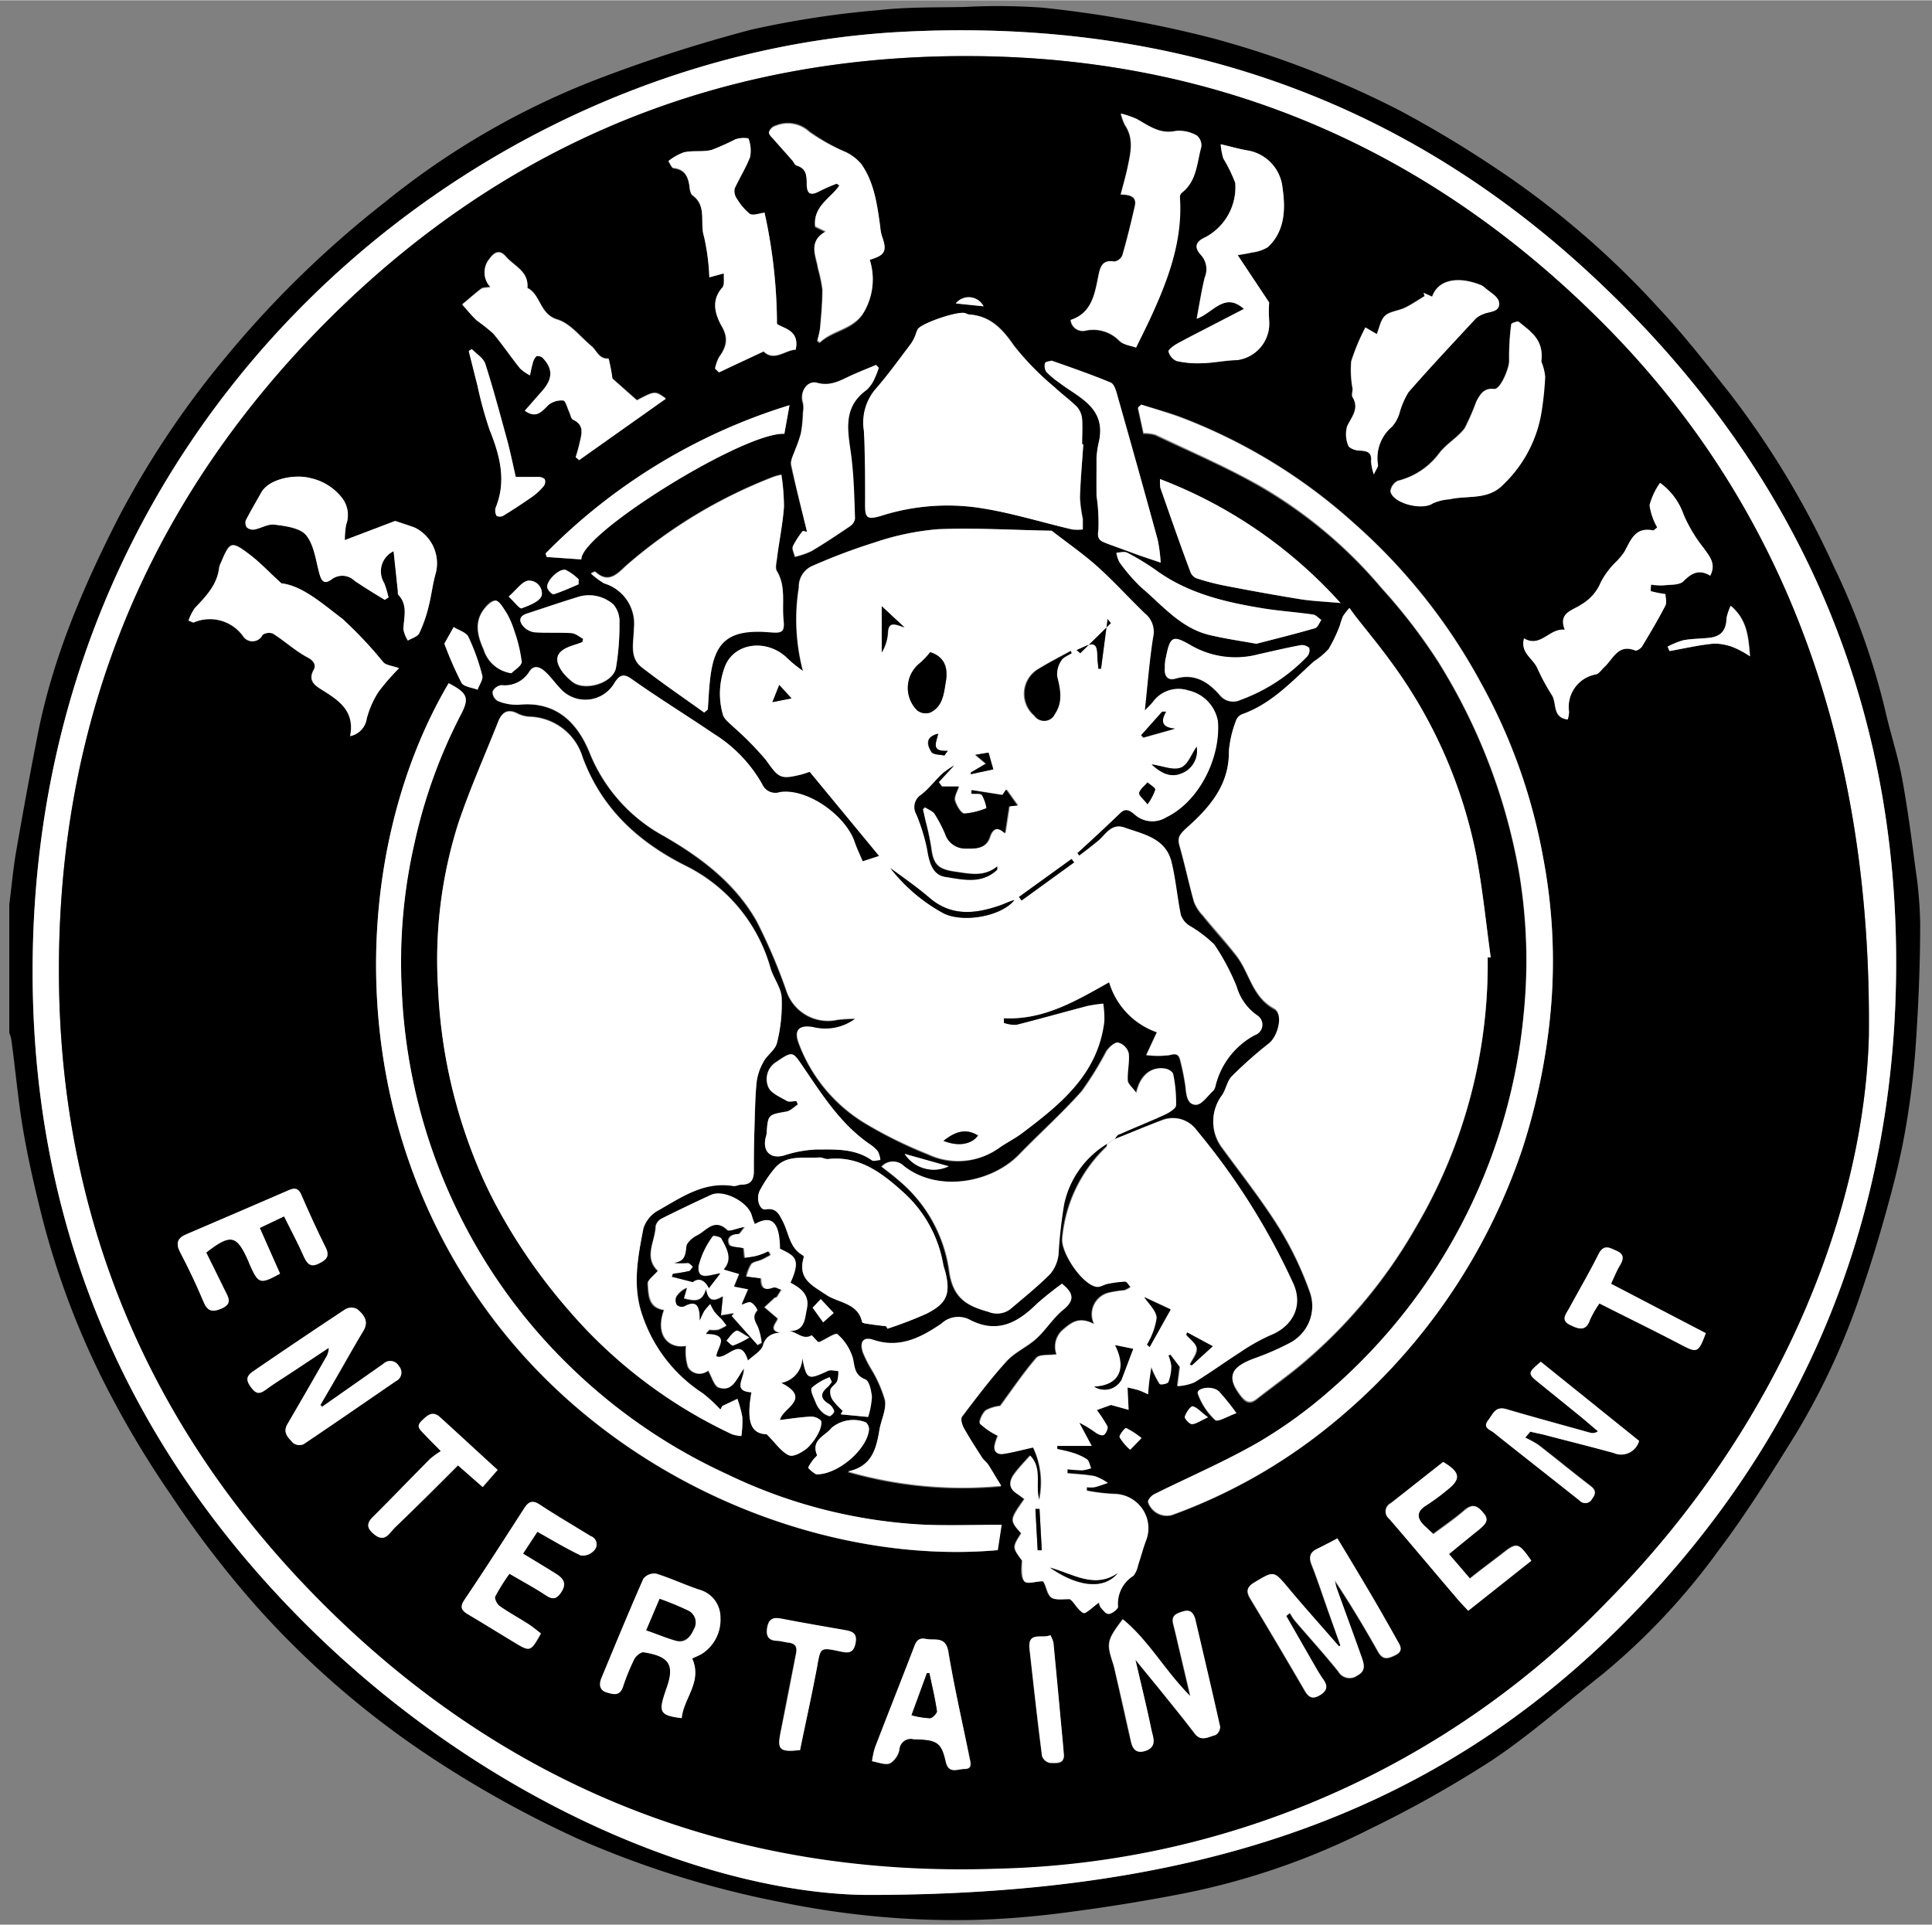
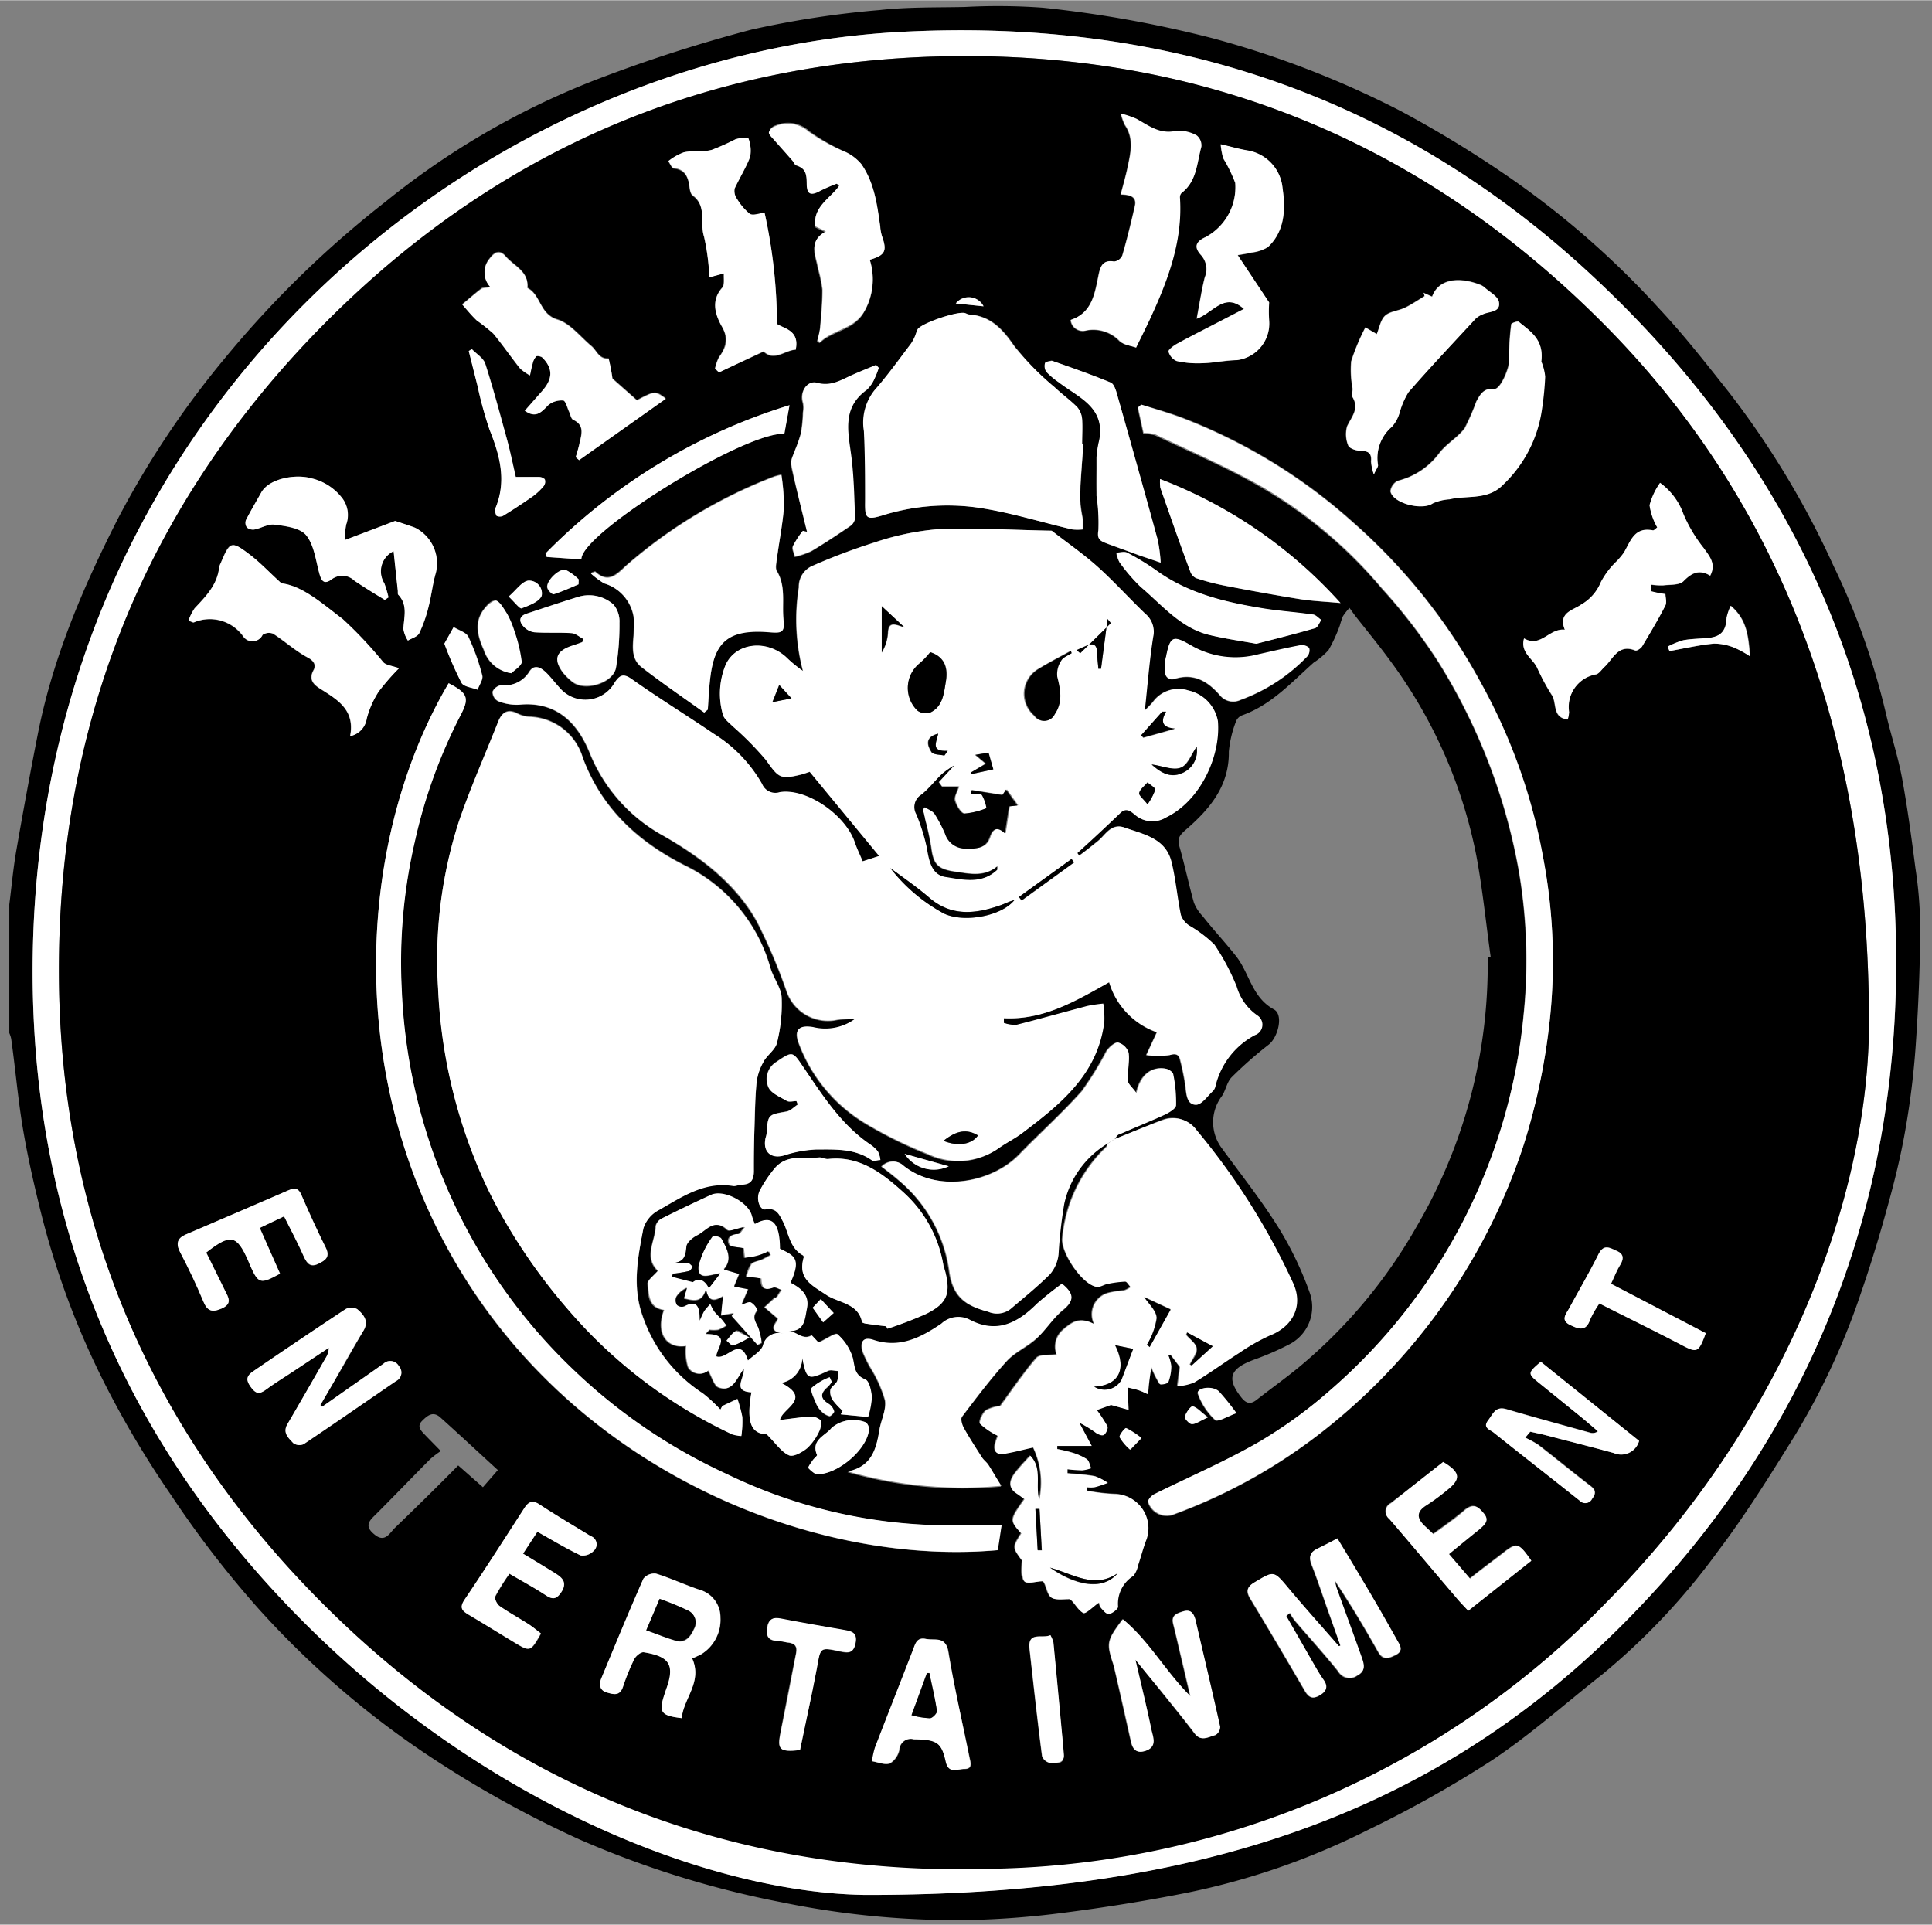
<svg xmlns="http://www.w3.org/2000/svg" id="Bad_Boy_Image" data-name="Bad Boy Image" width="10.96in" height="10.92in" viewBox="0 0 789.06 785.98">
  <rect x="0" y="0" width="789.06" height="785.98" fill="#808080" stroke="none" />
  <defs>
    <style>
      .cls-1 {
        fill: #fff;
      }
    </style>
  </defs>
  <path d="M3.8,369.32c.94-7.39,1.59-14.82,2.88-22.16,2.83-16.24,5.8-32.48,9-48.63C21.84,268,34,239.64,48,212.06a370.68,370.68,0,0,1,43.34-65.25,418.05,418.05,0,0,1,66-64.44,320.8,320.8,0,0,1,84.84-49.44A606.81,606.81,0,0,1,306.9,12a387.78,387.78,0,0,1,52.4-8c11.47-1.29,23.12-1,34.67-1.25a254.36,254.36,0,0,1,32,.3,475.6,475.6,0,0,1,69.55,12.54,387.76,387.76,0,0,1,76.37,29.56,461,461,0,0,1,45.41,27.79,357.61,357.61,0,0,1,60.14,52.79c10.31,11,19.58,22.9,28.91,34.67A357.87,357.87,0,0,1,748.83,231a289.35,289.35,0,0,1,21.48,60.57c2,8.59,4.85,17.18,6.53,26.21,2.23,12.15,3.87,24.48,5.46,36.77a165.41,165.41,0,0,1,1.93,22.89c0,16.41-.69,32.86-1.81,49.27a330.76,330.76,0,0,1-4.29,34.93c-1.81,10.31-4.3,20.57-7.13,30.71-3.22,11.81-6.79,23.58-10.78,35.14a290.34,290.34,0,0,1-27.11,58.63c-10,16.07-20,32.22-31.4,47.26a272.66,272.66,0,0,1-47.25,50.34c-15,11.81-29.34,24.61-45.19,35.18a469.72,469.72,0,0,1-50.39,28.31A295.15,295.15,0,0,1,484.57,773c-16.67,3.31-33.55,6-50.44,8.16A357.79,357.79,0,0,1,397,784.07a352.39,352.39,0,0,1-77.75-7.22,392.94,392.94,0,0,1-82.82-25.77,442.65,442.65,0,0,1-63.06-35.23,367.3,367.3,0,0,1-67.87-59,416.72,416.72,0,0,1-35.57-46.22,397.52,397.52,0,0,1-25.3-42,333.29,333.29,0,0,1-28.53-76c-2.7-11-5.19-22.17-7-33.33S6.2,435.78,4.57,424.18a11.43,11.43,0,0,0-.77-2.36ZM353.51,773.84c128.56,0,229.64-29.12,311.9-113.19,73.76-75.3,110.1-167.53,109-272.34-1.16-110.7-45.36-203.74-126.93-278.4-78.87-72.17-173-102.58-279.22-97C193.75,22.06,16.94,168.16,13.38,389.68c-1.76,108,37.15,200.74,114.13,276.17C201.27,738,291.39,773.07,353.51,773.84Z" />
  <path class="cls-1" d="M353.51,773.84c-62.12-.77-152.24-35.82-226-108-77-75.43-115.89-168.22-114.13-276.17C16.94,168.16,193.75,22.06,368.24,12.91c106.14-5.58,200.35,24.83,279.22,97,81.61,74.66,125.77,167.53,126.93,278.4,1.12,104.94-35.22,197-109,272.34C583.15,744.72,482.07,774,353.51,773.84Zm409.76-351c1.24-117.53-33.64-215-107.39-289.74C584.31,60.72,497.54,23.4,396.33,22.79,290.1,22.32,199.42,61.45,126,138.78,57.15,211.5,23.6,298.57,24.07,398.06,24.5,496.3,60.2,581.7,128.72,651.5c76,77.58,170.06,115.3,279.21,111.39A357.22,357.22,0,0,0,656.39,654C727.4,582.09,761.42,493.85,763.27,422.89Z" />
  <path d="M763.27,422.89C761.42,494,727.4,582.21,656.18,654.21A357.23,357.23,0,0,1,407.72,763.1c-108.94,3.91-203-33.8-279-111.38C60.2,581.83,24.5,496.3,24.07,398.06,23.6,298.57,57.15,211.5,126,138.82c73.41-77.32,164.09-116.5,270.32-116,101.21.38,188,37.93,259.46,110.22C729.63,207.72,764.51,305.23,763.27,422.89Zm-308,42.35c.6-.77,1.07-1.84,1.84-2.19,6.15-2.75,12.46-5.24,18.6-8.07,1.76-.82,4.3-2.41,4.3-3.74a57.37,57.37,0,0,0-1.16-12.67c0-.95-1.85-2-3-2.24-5.62-1-10.39,2.41-12,9.93-1.76-2.45-3.48-3.78-3.57-5.24,0-3.65.82-7.43.39-11.09a6.14,6.14,0,0,0-4.3-4.29c-1.41,0-3.61,1.93-4.68,3.52a134.76,134.76,0,0,1-10.09,16.37c-8,9.06-17.19,17.18-25.48,25.77C404.84,483,382.67,487.07,368.84,476a6.24,6.24,0,0,0-8.81.11l-.21.23c2.79,2.23,5.5,4.3,7.9,6.36a58.65,58.65,0,0,1,19.64,35.69c1.37,11.26,6.83,14.78,16,17.19a9,9,0,0,0,9-1.12c5.49-4.68,11.12-9.19,16.19-14.26a15.21,15.21,0,0,0,3.44-8,189.12,189.12,0,0,1,2.32-20.7A38.13,38.13,0,0,1,452,466.92c0,.47,0,1.12-.51,1.42a58.82,58.82,0,0,0-17.83,37.15c-.65,5.89,8.2,19.12,14.05,19.85,1.37,0,2.83-.9,4.29-1.2a46.17,46.17,0,0,1,7.3-.95c.73,0,1.46,1.46,2.24,2.24a9.54,9.54,0,0,1-2.45,1.33,46.85,46.85,0,0,0-6,.9,9.11,9.11,0,0,0-7.18,10.7,9.56,9.56,0,0,0,.73,2.19c-6-3.18-9.15-.69-12.63,2.27a9.16,9.16,0,0,0-2.7,10.1c-3,.43-6.83,0-8.17,1.37-5.45,6.32-10.13,13.32-14.82,19.68a15.78,15.78,0,0,0-5.88,1.8c-1.42,1.2-3,4.68-2.36,5.5a28.89,28.89,0,0,0,7.26,4.9,20.73,20.73,0,0,0-1.16,3.35c-.73,2.83.6,4.29,3.43,4,4-.6,7.91-1.67,12.12-2.62a33.37,33.37,0,0,1,2.49,21.48c-1.81-5.88,1.37-12.88-3.7-18.08-2.44,2.79-4.68,5-6.48,7.52s-2.54,5.62.9,7.9c1.12.73,2.15,1.55,3.22,2.32-6.05,8.59-6.05,8.59-1.29,14-3.61,5.76-3.61,5.76.39,11.17-.22,2.92-.73,6.48.86,8.37s5,0,7.6,0c1.29,1.21,1.38,4.77,3.18,6.45s5.07.6,7.73.81c1.81,1.12,3.14,4.3,5.5,5.67,1,.56,4.3-2.7,6.44-4.29a5.76,5.76,0,0,0,.91,2.32c.94,1,2.4,2.53,3.35,2.32s3.61-2.06,3.52-2.92a13.37,13.37,0,0,1,6.27-12.63,10.09,10.09,0,0,0,1.89-4.3c1.2-3.52,2.11-7.17,3.48-10.65a14,14,0,0,0-8.75-17.7,14.24,14.24,0,0,0-4.14-.73,75.64,75.64,0,0,1-11.51-1.37v-1.42a12.69,12.69,0,0,0,3.14,0c1.84-.43,3.65-1.16,5.45-1.76a22.46,22.46,0,0,0-5.24-2.71c-3.69-.69-7.47-.86-11.25-1.2v-1.68a56.54,56.54,0,0,0,6.1.48,16.65,16.65,0,0,0,3.61-.86c-.56-1.29-.82-3-1.77-3.7a23.59,23.59,0,0,0-6-2.66c-2-.65-4.29-1-6.1-1.46v-1.29H445.6l-5.07-9.49a47.33,47.33,0,0,1,7,4.29c.91.56,2.71,1,3.23.56s1.63-2.62,1.24-3.44a57.87,57.87,0,0,0-4.29-6.57l5.75-2.06,7.18,2-.43-9.15c1.24.3,3,.64,4.59,1.16a28.12,28.12,0,0,1,3.78,1.63,45.19,45.19,0,0,1,.43-4.77c.17-1.59.52-3.69.9-6.4a44.31,44.31,0,0,0,3.48,7c.35.43,3.23,0,3.48-.81a18.7,18.7,0,0,0,1.21-6.53,18.23,18.23,0,0,0-1.16-4.3l.86-.43,3.86,5.11-1,7.82a21.1,21.1,0,0,0,6.79-1.5c6.27-3.78,12.24-8.16,18.43-12.12a81.45,81.45,0,0,1,12.46-7.08c9.45-3.91,13.74-12.46,9.49-21.48a279,279,0,0,0-39.31-62.29,11.85,11.85,0,0,0-13.66-4.29c-6.35,2.53-12.93,5.37-19.58,8ZM352.13,351.8c-1-2.41-2.19-4.86-3-7.39-3.48-11.21-19.55-22.6-30.72-20.88a5.85,5.85,0,0,1-7.26-3.31,57.59,57.59,0,0,0-19.76-20.53c-11-7.47-22.38-14.48-33.24-22.16-3.53-2.54-5-2-7.18,1.2a13.74,13.74,0,0,1-22.59,2.1c-2.07-2.06-3.74-4.29-5.85-6.53s-4.63-3.09-6.52,0a11.75,11.75,0,0,1-11.35,5.46,4.58,4.58,0,0,0-3.6,2.62,4.3,4.3,0,0,0,2.14,3.87,20.25,20.25,0,0,0,8.6,1.5c15.33-1.46,24,7.47,29,19.89a67.26,67.26,0,0,0,30.07,33.68c15.16,8.84,29.25,19.37,38.06,35A225.66,225.66,0,0,1,321,404.5,17.91,17.91,0,0,0,342,416.57a62.86,62.86,0,0,1,7.26-.42A20.47,20.47,0,0,1,332,419.62c-5.93-1-7.95,1.12-5.84,6.62A64.43,64.43,0,0,0,354,459.32a178.08,178.08,0,0,0,24.79,12.2,28.73,28.73,0,0,0,28.86-2.5c3.05-2.19,6.49-3.82,9.5-6.1,15.68-11.81,30.88-24.05,33.5-45.49a38.77,38.77,0,0,0-.43-7.38,60.18,60.18,0,0,0-6.4.94c-9.71,2.53-19.37,5.28-29.08,7.73a13.51,13.51,0,0,1-4.77-1v-1.93c16.11.81,29.21-6.92,43-14.69a30.93,30.93,0,0,0,19.37,20.44L468,430.84a35.73,35.73,0,0,0,9.58,0c2.79-.86,3.91,0,4.29,2.19a97.8,97.8,0,0,1,2.15,10.56c.43,3.31.69,7.56,4.3,7.52,2.36,0,4.68-3.65,6.95-5.71a4.34,4.34,0,0,0,.91-1.85,32,32,0,0,1,16.11-20.88,4.51,4.51,0,0,0,2.81-5.72,4.42,4.42,0,0,0-1.66-2.22,21.53,21.53,0,0,1-8.59-11.86,92.3,92.3,0,0,0-9.1-17.18,52.17,52.17,0,0,0-10.31-7.86,8.54,8.54,0,0,1-3.35-4.3c-1.46-7.13-2.07-14.47-3.78-21.48C476,342.3,467,340.67,459.18,337.88c-5.41-2-7.52,2.75-10.7,5.33s-5.24,4.29-7.86,6.14l-.77-1.08q8.85-8.2,17.61-16.41c2.23-2.1,3.87-.9,5.76.61a10.73,10.73,0,0,0,12.88,1.24c14-6.83,22.34-25.08,21.14-39.3a15.65,15.65,0,0,0-12.07-12.55,12.91,12.91,0,0,0-14.57,4.9,45.13,45.13,0,0,1-3.22,3.27c1.16-10.74,1.89-20.54,3.44-30.07a9.57,9.57,0,0,0-3.35-9.45c-6.53-6.32-12.63-12.89-19.37-19.12-5.93-5.28-12.5-9.84-18.78-14.73-15.5-.26-31.05-1.25-46.56-.61A109.13,109.13,0,0,0,357,221.47a244.11,244.11,0,0,0-25.78,9.75,9.24,9.24,0,0,0-5.07,8.59,82.64,82.64,0,0,0,1.68,34.11,53,53,0,0,1-6.83-5.67c-8.21-7.35-20.66-5.67-24.66,3.3a30.91,30.91,0,0,0-1.12,20.15c.43,1.85,2.5,3.35,4,4.85a128.6,128.6,0,0,1,13.57,13.75c5.24,7.35,5.72,8.12,14.39,6,1.29-.34,2.54-.81,3.53-1.11l28.35,34.36Zm255.46,39.13h1.25c-1.94-13.88-3.31-27.84-5.89-41.58a197.53,197.53,0,0,0-34.88-79.21c-4.64-6.4-9.66-12.46-14.52-18.65-.81-1.07-1.59-2.19-2.4-3.3a24.28,24.28,0,0,0-2.67,3.39,35,35,0,0,0-1.28,3.82,63.84,63.84,0,0,1-4.6,10,31.22,31.22,0,0,1-6.06,5.11c-9,8-17.18,17.18-29.08,21.48a4.3,4.3,0,0,0-2.58,2.36,45.2,45.2,0,0,0-3,12.5c.21,14.22-8,23.67-17.7,32.05-2.79,2.45-3.35,3.73-2.41,7,2.15,7.51,3.74,15.2,5.85,22.68a17.18,17.18,0,0,0,3.56,5.5c4.3,5.49,9.28,10.78,13.66,16.36,5.5,7,6.44,16.84,15.46,21.74,4,2.15,1.68,11.38-2.1,14.34A165.35,165.35,0,0,0,503,439.9c-1.89,1.93-2.37,5.24-3.91,7.6a17.7,17.7,0,0,0,0,21.48c7.94,10.91,16.36,21.48,23.49,33a139.57,139.57,0,0,1,12.46,26.25A17.19,17.19,0,0,1,526.49,549a113.86,113.86,0,0,1-14,6.1c-10.18,3.69-11.68,7.69-5.58,15.46,1.93,2.49,3.73,3.14,6.4,1,5.92-4.64,12.07-9,17.87-13.83a207.41,207.41,0,0,0,47.25-56.62A211.42,211.42,0,0,0,607.59,390.93ZM295,574.14l-.73,1.59a61,61,0,0,0-7.22-6.79,61.15,61.15,0,0,1-24.57-31.74c-4.3-12.07-1.93-24,.34-35.79A12.9,12.9,0,0,1,269,494c9.4-5.32,18.55-11.81,30.41-9.92,1.12,0,2.36-.56,3.52-.56,3.83,0,5-2,5-5.54,0-6,0-12,.25-18s.26-12.2.86-18.25a22.47,22.47,0,0,1,2.71-8.16c1.55-2.84,4.94-5,5.63-8a65.09,65.09,0,0,0,1.89-18.39c-.22-4-3.27-7.82-4.51-11.9a66.73,66.73,0,0,0-35.06-42.1c-19.07-9.66-33.93-23.19-41.66-44a23.36,23.36,0,0,0-21.48-16.71,12.07,12.07,0,0,1-4.94-1.21c-4-2.14-6.49-.81-8.08,3.1-5.45,13.79-11.55,27.4-16.28,41.45a184,184,0,0,0-8.29,67.78A213.22,213.22,0,0,0,194,473.41a182.58,182.58,0,0,0,8.59,18.64,232.74,232.74,0,0,0,29.77,43A199.55,199.55,0,0,0,299,585.52a14.39,14.39,0,0,0,3.78.69,41.66,41.66,0,0,0,.39-7.73,49.73,49.73,0,0,0-2-7.39Zm171.13-409-1.5,1.59,2.28,10.44a16.55,16.55,0,0,1,4.85.6c14.22,6.79,28.74,12.89,42.44,20.75a188,188,0,0,1,50.05,41.79,227.39,227.39,0,0,1,23.11,30.07,240.6,240.6,0,0,1,32.82,85.06,217.3,217.3,0,0,1,2,59.23,231.92,231.92,0,0,1-79.29,153.49,189.82,189.82,0,0,1-28.61,20.75c-13.92,7.94-28.7,14.26-43,21.47-1.12.56-2.62,2.11-2.53,3.1a8.12,8.12,0,0,0,9.71,5.41,222.34,222.34,0,0,0,64.43-36.43,246.06,246.06,0,0,0,78.87-113.53,259.11,259.11,0,0,0,11.6-56.66,226.47,226.47,0,0,0-3.18-62.42,231.34,231.34,0,0,0-25.3-71.13,237.83,237.83,0,0,0-52.24-65.6,224.44,224.44,0,0,0-71.18-43.25C476.4,168.12,471.25,166.61,466.09,165.15Zm-23.66,16.41H442V171.29a8.53,8.53,0,0,0-2-4.89c-2.87-2.88-6.27-5.29-9.23-8.12a117.16,117.16,0,0,1-16.41-17.06c-4.77-7-9.71-12.45-18.6-12.88a10.22,10.22,0,0,1-1.42-.56c-3.09-.86-17.57,4-19.33,6.57a16.39,16.39,0,0,0-.9,2.36,18,18,0,0,1-1.89,3.61c-4.86,6.36-9.58,12.89-14.86,19A21.18,21.18,0,0,0,353,176c.52,9.66.64,19.37.47,29,0,6.53.52,7.39,6.88,5.46a89.22,89.22,0,0,1,38-3.39c13.4,1.8,26.46,6,39.69,9.06a20.6,20.6,0,0,0,4.3,0v-4.3a57.77,57.77,0,0,1-1.16-8.59c.13-7.3.81-14.6,1.29-21.9Zm-259.2,97.38c-39.35,66.41-45.15,175,17.18,258.56,52,69.54,138.15,101.72,206.92,95.57l1.55-10.35c-10.91,0-20.75.26-30.59,0A208.56,208.56,0,0,1,296.67,602a228,228,0,0,1-62.58-42.53,225.44,225.44,0,0,1-45.88-62.07A228,228,0,0,1,164,403.86a217.94,217.94,0,0,1,5.33-60.14A211.91,211.91,0,0,1,188,291.79C192,284.91,190.92,282.89,183.23,278.94ZM306.9,568.55c-2.15,12.5,0,16.93,6.27,17.19,3.82,3.78,6,7.17,9.11,8.59,1.8.77,5.45-1.29,7.51-3a22.64,22.64,0,0,0,4.9-7c.65-1.16,1.16-3.39.52-4.29a5.86,5.86,0,0,0-4.3-1.51c-4,.22-8,.86-12.33,1.38.82-4.86,13.23-8.59.52-15.17a10.43,10.43,0,0,0,8.59-10.18c1.67,8.9,2.23,9.11,10.39,5.33,1.16-.52,2.84,0,4.3,0A11.46,11.46,0,0,1,342,564c-.6,1.38-2.41,2.23-2.79,3.57a6,6,0,0,0,1,4.29,30.68,30.68,0,0,0,4,4.3l-.77,1.46,10.95.9a33.28,33.28,0,0,0,1.55-8.2c-.26-2.54-1-6.49-2.66-7.14-4.6-1.84-4.3-5.19-5.16-8.89a21,21,0,0,0-6.23-9.58c-.77-.68-4.72,2.07-7.26,3.18a2.58,2.58,0,0,1-.68,0c-.95-1-2.37-2.83-2.58-2.7-3.74,2.23-6.23-1.89-9.88-1.81,6.92.69,6.92-4.51,7.86-8.8,1.2-5.55-2.49-8.6-6.7-10.61,4.77-10.19,1.42-11.09-4.3-13.92,0-10.74-3.3-14-10.26-10.05a29.77,29.77,0,0,1-1.2-3.35c-1.34-5.5-11.52-10.92-16.67-8.6Q280,492.7,270,497.72a4.69,4.69,0,0,0-2.4,3.09c0,6.14-5.12,12.63,1.07,18.43v-.39c-2,2.32-4.3,3.91-4.3,5.29.35,4.59,0,9.92,6.62,10.91-3.65,10.05,1.67,15.89,9,14.69a21.52,21.52,0,0,0,.82,8.59,5.45,5.45,0,0,0,7.44,2,5,5,0,0,0,.8-.56c1.59,2.62,2.45,6.23,4.3,6.92,5.76,2,7.22-3.74,10.27-7.74C304,563,298.91,568.08,306.9,568.55ZM287.61,290.93l1.5-1.42c.3-4.3.48-8.59,1-12.89,1.76-14.73,7.26-20.14,24.44-18.68,4.94.43,6,0,5.5-5-.73-6.61,1.08-13.53-2.66-19.84-.82-1.38,0-3.7,0-5.55.9-7,2.32-13.83,2.83-20.79a86.36,86.36,0,0,0-1.07-13.14,27.37,27.37,0,0,0-3,.77A202.6,202.6,0,0,0,256,230.49c-3.87,3.43-7.43,7.86-12.89,2.7a4,4,0,0,0-1.76.69,31.27,31.27,0,0,0,5.37,4.3,17.18,17.18,0,0,1,12.07,18.47c0,5.45-2,11.77,3.18,15.81C270.39,278.9,279.11,284.78,287.61,290.93Zm74.31,250.65.52,1a163.15,163.15,0,0,0,15.89-6.1c8.6-4.3,10-8.29,7.65-17.48a12.3,12.3,0,0,0-.69-2.45A51.53,51.53,0,0,0,369.1,487c-8.59-7.77-17.91-15.16-30.89-13.7-1.16,0-2.36-.73-3.52-.65-6.27.56-13.23-1.37-18.17,4.3a51.65,51.65,0,0,0-6,8.85c-1.85,3.43-.3,8.59,2.23,8.07,4.3-.77,5.54,2.19,6.87,4.69,2.54,4.76,2.71,10.91,8.16,14,.26,0,.56.65.48.9-2.49,8.6,3,11.26,9.45,15.47,4.72,3.09,12.88,3.26,14.34,10.91,0,.39,1.51.64,2.32.77C356.9,541,359.43,541.28,361.92,541.58ZM433.7,524.4a126.18,126.18,0,0,0-10.26,8.2c-8,8-16.54,12.54-27.75,6.53a10.13,10.13,0,0,0-11.38,1.72c-8.3,5.67-17.19,10.22-27.75,6.61-4.3-1.33-5.63.69-4.3,4.86a47.85,47.85,0,0,0,3.09,6.31,52.78,52.78,0,0,1,6,13.4c.65,4-1.76,8.34-2.36,12.63-1.16,7.69-3.09,14.61-12.89,16.54a169.48,169.48,0,0,0,62.72,5.89c-2.28-3.74-3.69-6.28-5.28-8.6-.73-1.11-1.94-1.93-2.67-3.09-2.49-3.91-5.07-7.82-7.3-11.85-.77-1.38-1.46-3.83-.77-4.77,5.88-7.78,11.77-15.6,18.3-22.77,3.26-3.61,8.24-5.67,11.9-9s7-8.59,11.12-11.9,5-6.57-.39-10.91ZM698.44,235.26c2.63-4.9-.3-8-2.53-11.39a59.91,59.91,0,0,1-8.25-13.74,26.76,26.76,0,0,0-9.58-12.89,27.91,27.91,0,0,0-4.29,9.15,25.84,25.84,0,0,0,3.13,9.06c-.64.48-1.29,1.29-1.71,1.21-7.48-1.55-9.15,4.29-11.86,9a31.7,31.7,0,0,1-2.92,3.52,33.17,33.17,0,0,0-6.53,8.59,18.81,18.81,0,0,1-8.08,9c-3.26,2.36-9.58,3.22-6.7,10.31-6.36-.78-9.88,7.56-16.66,3.52-1.59,5.76,3.43,8.08,5.28,11.86a87.3,87.3,0,0,0,5.93,11.29c2.23,3.23,0,9.28,6.53,10.06a13.3,13.3,0,0,0,.55-3.05,13.5,13.5,0,0,1,11.09-15.38c1.29-.39,2.23-2,3.35-3,3.61-3.31,5.58-9.54,12.58-6.74.65.25,2.28-.82,2.8-1.64,3.3-5.49,6.61-11,9.53-16.75.73-1.33,0-3.39,0-4.64a47,47,0,0,1-5.88-1.16c-.3,0,0-1.76,0-2.7a29.61,29.61,0,0,0,5,.3c2.88-.35,6.74,0,8.33-1.76,3.48-3.4,6.53-4.86,10.91-2.24Zm-386.6-91.67c4.29,4.29,8.85-.6,13.14-.82,1.72-8-4.89-8.59-7.64-10.52a213.74,213.74,0,0,0-5.07-45.45c-2.67.6-4.94,1.29-6.1.43a22.87,22.87,0,0,1-5.11-6,5.45,5.45,0,0,1-1-4.29c1.94-4.3,4.69-8.59,6.32-12.89a14,14,0,0,0-.69-7.56,10.65,10.65,0,0,0-5.37.39,93,93,0,0,1-9.62,4.29c-3.65.86-7.69,0-11.38,1A21.71,21.71,0,0,0,273,66c.73,1,1.33,2.7,2.15,2.79,4.55.47,5.89,3.48,6.44,7.34,0,1.33.43,3.14,1.29,3.78,6,4.3,2.84,11.34,4.68,16.88a91.26,91.26,0,0,1,2.2,16.37l5.79-1.63c0,2.23.35,4.68-.64,5.8-4.9,5.54-2.58,11.6,0,16.19s1.37,8.59-1.42,12.37a18.93,18.93,0,0,0-1.54,4.51l1.59,1.55Zm-76.72,43,1.37,1,35.44-25.09c-4.29-3.18-4.29-3.18-11.81.69l-10-8.85a77.72,77.72,0,0,0-1.55-8.16c-4,.3-4.85-3.35-7.08-5.16-4.56-3.82-8.6-9.23-13.92-10.82-7.26-2.24-6.66-10.14-12.2-12.89.69-6.79-5.46-8.93-8.85-12.89-2.32-2.7-4.51-2-6.62,1a8.6,8.6,0,0,0,.39,11.51c-1.76.35-3.09,0-3.91.82-2.62,2-5.07,4.29-7.6,6.27,2,2.19,3.82,4.51,5.93,6.53a84.26,84.26,0,0,1,6.65,5.58c3.87,4.6,7.26,9.63,11,14.31a19.78,19.78,0,0,0,4,2.79c.34-1.59.6-3.18,1.07-4.73a6.26,6.26,0,0,1,1.46-3c.39-.39,2,0,2.54.47,4.55,4.3,4.29,8.59,0,13.53l-7.18,8.17c4.69,3.35,6.92.38,9.67-2.37a8.6,8.6,0,0,1,6.1-1.8c.9,0,1.55,3,2.32,4.55s.77,2.88,1.67,3.31c4.82,2.28,3.4,6,2.58,9.67A45.24,45.24,0,0,1,235.12,186.63ZM464,141.78c2.15-4.29,3.78-7.69,5.29-11,7.3-15.94,13.66-32,12.41-50.09a2.55,2.55,0,0,1,.69-1.85c6.27-4.77,6.23-12.24,8.07-18.86a5.26,5.26,0,0,0-1.84-4.59,14.62,14.62,0,0,0-8.6-1.89C473.48,55,469,51.32,464,48.57a38.39,38.39,0,0,0-6.36-2.15,24.06,24.06,0,0,0,1.68,4.64c3.78,5.54,2.32,11.38,1.11,17.18-.77,3.7-1.84,7.3-2.83,11.21,4.29,0,6.66,1.08,5.75,4.81-1.54,6.75-3.17,13.49-5.11,20.11a4.3,4.3,0,0,1-3.39,2.49c-5.07-.9-5.71,2.66-6.4,6-1.5,7.44-2.75,15-11.3,17.83a5,5,0,0,0,5.53,4.47,5,5,0,0,0,.87-.17,14.84,14.84,0,0,1,13.58,4.29c1.89,1.55,5,1.85,6.91,2.58ZM77,253.47c1.37.52,1.76.82,2,.73a16.7,16.7,0,0,1,20.1,5.46,4.56,4.56,0,0,0,6.27,1.49,4.63,4.63,0,0,0,1.72-1.92,4.61,4.61,0,0,1,4.3-.52c4.85,3.09,9.15,7.09,14.17,9.75,2.79,1.46,3.44,3.31,2.41,5.11-2.15,3.87,0,5.93,2.62,7.61,7,4.29,14.43,8.59,12.37,19.33a8.61,8.61,0,0,0,6.79-7.18,37.7,37.7,0,0,1,4.85-10.95A92.51,92.51,0,0,1,163,272.8c-3-1.07-5.28-1.2-6.44-2.45a166.53,166.53,0,0,0-16.67-17.65c-8.24-6.23-16.23-13.58-25-14.57-5.28-4.81-8.93-8.59-13.14-11.89-7.48-5.59-7.95-5.29-11.6,3.52a7.42,7.42,0,0,0-.69,1.93c-.77,7.09-5.41,11.77-10,16.62a20.56,20.56,0,0,0-2.45,5ZM505.49,104.2c1.89-.35,3.82-.6,5.71-1.08a16.19,16.19,0,0,0,6.57-2.19c7.13-6.61,7.22-15.85,6-24.1a17.18,17.18,0,0,0-14.26-15.42c-3.3-.56-6.57-1.5-11-2.53a26.7,26.7,0,0,0,1.07,5.8,60.16,60.16,0,0,1,4.9,9.92,23.09,23.09,0,0,1-12.25,22.16c-4.29,1.94-4.55,4.3-1.76,7.35a8.6,8.6,0,0,1,1.51,9.06c-1.29,5.2-2.11,10.53-3.31,16.89,6.74-2.32,11.34-11.09,19.29-4l-15.12,7.82c-4.3,2.15-8.25,4.3-12.29,6.45-1.37.77-3.57,2.4-3.39,3.09a5.86,5.86,0,0,0,3.3,3.91,39,39,0,0,0,10.44.9c4.69,0,9.37-1,14.09-1.25a15.06,15.06,0,0,0,13.23-16.23,47.46,47.46,0,0,1,0-7.35ZM140.83,220.48a35.57,35.57,0,0,1,.47-6.27,11.38,11.38,0,0,0-1.93-11.3,22.17,22.17,0,0,0-12.24-7.69c-6.28-1.76-16.84,0-20.24,5.63-2.23,3.74-4.29,7.52-6.35,11.42a3.22,3.22,0,0,0,.38,3,3.8,3.8,0,0,0,3,.86c2.84-.55,5.72-2.4,8.29-2,4.3.69,10.31,1.47,12.89,4.3,3.22,3.95,3.91,10,5.33,15.34.81,3.09,1.84,5.15,5.11,2.7a7.18,7.18,0,0,1,9.36.6c4,2.71,8.21,5.2,12.33,7.78l1.5-1a41.34,41.34,0,0,0-1.76-5.67,9.11,9.11,0,0,1,2.68-12.6,8.56,8.56,0,0,1,1.15-.63c.6,5.58,1.11,10.65,1.67,15.76a5.25,5.25,0,0,0,.22,2c4,4.29,2.32,9.19,2.1,14a12,12,0,0,0,1.85,4.73c1.59-1,3.91-1.59,4.64-3a55.91,55.91,0,0,0,3.78-10.74c1.2-4.6,1.67-9.41,3-13.92a16.25,16.25,0,0,0-8.59-18.34c-2.87-1.07-5.8-2-8.07-2.75Zm488.67-73c1.16-9.1-4.64-12.33-9.28-16.19-.47-.39-3.05.56-3.09,1a102.92,102.92,0,0,0-.86,15c0,2.75-3.52,11.73-6.14,11.43-4.3-.52-5.8,2.49-7.26,5.11a93.82,93.82,0,0,1-4.81,10.91c-2.88,3.87-7.56,6.4-10.44,10.27a30.06,30.06,0,0,1-16.88,11.21,5.5,5.5,0,0,0-3,4.29c1,4.94,13.19,7.91,17.18,4.94a19.74,19.74,0,0,1,6.83-1.67c7.44-1.63,15.77.51,22-6.06a52.57,52.57,0,0,0,15.68-30.07,127.92,127.92,0,0,0,1.42-14,21,21,0,0,0-1.42-6.14Zm-68.39,46.22c.91-2.06,1.72-3,1.68-3.86a16.7,16.7,0,0,1,5.67-15.72,14.87,14.87,0,0,0,3.13-5.76A32.8,32.8,0,0,1,575.2,160c8.94-10.18,18.26-20.06,27.45-30.07a9.63,9.63,0,0,1,3.05-1.81c2.62-1.2,7.26-.86,6.49-5-.43-2.32-3.91-4.08-6.06-6.06a5.63,5.63,0,0,0-1.8-1c-7.91-3.1-16.71-2.71-19.46,4.89l-3.48-1.54.43,1.33c-2.66,1.59-5.24,3.35-8,4.72s-6.1,1.42-8.12,3.27-2.32,4.89-3.44,7.51l-4.64-2.7a86.1,86.1,0,0,0-5.84,13.87,41.38,41.38,0,0,0,.56,11.22c0,1.2-.39,2.62,0,3.47,2.83,4.77-.43,8-2.24,11.86a12,12,0,0,0,.48,7.9c.3,1,2.75,2,4.29,2,3.27,0,5.41.56,5,4.51A21.38,21.38,0,0,0,561.11,193.67ZM355.22,106c6.36-1.89,7.13-3.65,4.94-9.66a17.74,17.74,0,0,1-.73-3.95c-1.24-8.94-2.4-18-7.73-25.56a18.81,18.81,0,0,0-6.14-4.81,80.69,80.69,0,0,1-15-8.59,12.89,12.89,0,0,0-13.71-2.41,4,4,0,0,0-2.7,2.53c0,.91,1.2,2.11,2,3,2.53,2.88,5.11,5.72,7.6,8.6.56.6.9,1.71,1.55,1.93,3.95,1.29,4.29,4.29,4.29,7.73s1.76,4.77,5.54,2.66q3.22-1.47,6.58-2.62l1,1.12c-3.6,5.33-10.91,8.59-9.88,16.75l4.3,2.11c-7.3,4.29-3.95,9.71-3.18,14.9a58.8,58.8,0,0,1,1.8,8.59c0,5.33-.47,10.66-.94,16a34.3,34.3,0,0,1-1.16,5l1.07.77C340,135.08,348.22,135,352.56,128A26.57,26.57,0,0,0,355.22,106ZM547.45,672l-.77.38c-6.79-7.82-13.75-15.5-20.36-23.45s-5.93-7.43-14-2.66c-2.92,1.71-3.74,3.43-1.85,6.57q11.29,18.68,22.25,37.58c1.72,3,3.44,3.66,6.49,1.81s2.83-3.74,1.12-6.27-2.84-4.69-4.3-7l-10.83-18.9,1.51-1.24a23.23,23.23,0,0,0,2.15,3.26c5.88,6.87,12,13.57,17.65,20.66a5.34,5.34,0,0,0,7.27,2,4.81,4.81,0,0,0,.55-.37c3.44-1.8,2.75-4.29,1.85-7-3.35-9.49-6.88-18.94-10.27-28.44-.39-1.07-.56-2.23-.86-3.35,6.4,9.62,12.2,19.29,17.7,29.08,2.06,3.7,4.29,2.75,7.17,1.38,3.48-1.76,1.72-4,.6-6-3.95-7-7.94-14-12-20.92s-8.21-13.66-12.42-20.66c-3.18,1.59-5.71,2.88-8.33,4.3s-3.4,3.26-2.19,6.31c2.32,5.84,4.29,11.9,6.4,17.87ZM473.78,195.56a19.79,19.79,0,0,0,.22,3.61q6.06,17.15,12.28,34.37a4.57,4.57,0,0,0,2.28,2.53,93.57,93.57,0,0,0,11.3,3c10.35,2,20.75,3.91,31.14,5.58,5.07.82,10.18,1,16.58,1.59A190.41,190.41,0,0,0,473.78,195.56ZM329.62,217h-1.93a38,38,0,0,0-4,6.19c-.43,1.07.52,2.75.86,4.29a32,32,0,0,0,6.79-2.32c5.41-3.22,10.7-6.74,15.94-10.31A4.27,4.27,0,0,0,349,212c-.26-8-.43-16-1.33-23.89-1.16-10.39-4.64-21,6.18-28.78a13.63,13.63,0,0,0,3.18-4.59,36.82,36.82,0,0,0,1.68-4.3l-1.12-1.2c-3.05,1.29-6.1,2.49-9.11,3.82-4.77,2-9,5.16-15,3.48-4.29-1.12-7.13,3.87-5.67,8.12a10.44,10.44,0,0,1,0,3.86,55.08,55.08,0,0,1-.86,8.6,55.67,55.67,0,0,1-2.32,6.65c-.69,2.11-2.06,4.3-1.63,6.32,2,8.85,4.38,18,6.57,27Zm100-69.89c-.68.22-2.44.35-2.7,1a4.28,4.28,0,0,0,.51,3.65,31.89,31.89,0,0,0,5.12,4.3c8,6.14,19.07,10.05,16.49,23.58a43.56,43.56,0,0,0-1.12,7c0,5.24-.25,10.48,0,15.72a74.74,74.74,0,0,1,.73,14.26c-.6,3.82,1,4.29,3.57,5.37l13.27,4.85,8.59,2.92a65.86,65.86,0,0,0-1.2-9.27c-5.37-19.72-10.91-39.4-16.49-59.07-.52-1.89-1.29-4.6-2.71-5.2C446,153,438,150.25,429.62,147.24Zm-298,427.29-.68-.69L136,564.9c4.3-7.08,8.21-14.22,12.42-21.48,2.36-3.9,0-6.65-2.54-8.84a5,5,0,0,0-4.76,0c-12.55,8.29-25,16.79-37.46,25.21-2.92,1.93-3.27,3.7-1.16,6.7s4,2.62,6.7.56,6.49-4.29,9.79-6.53l15.34-10.14a8,8,0,0,1-1.38,4.3c-5.19,9-10.35,18-15.63,27.06-2,3.48.64,5.5,2.45,7.52a4.27,4.27,0,0,0,4.29.47c12.89-8.59,25.18-17.18,37.72-25.77a3.87,3.87,0,0,0,1.79-5.17,3.65,3.65,0,0,0-.67-1,4,4,0,0,0-5.36-1.59,3.73,3.73,0,0,0-.83.6l-3.35,2.36ZM463.73,677.79c3.7,4.56,6.83,8.38,9.88,12.24,4.73,5.89,9.49,11.69,14.05,17.7,2.79,3.7,5.93,1.51,8.59.78a4.06,4.06,0,0,0,1.89-3.4c-3.27-14.65-6.74-29.29-10.14-43.9-.64-2.92-2.06-4-5.15-3.13s-4.64,2-3.78,5.28,1.76,7.34,2.62,11c1.33,5.67,2.66,11.38,4.29,18.25C475.5,682.17,468.8,670,458.4,661.21c-6.44,8.59-6.65,9.71-3.95,18a25.28,25.28,0,0,1,.78,3c2.23,9.67,4.29,19.33,6.57,29,.73,3.3,2.36,4.85,5.8,3.78,5-1.55,3.18-5.46,2.53-8.59C468.37,697.17,466.09,688,463.73,677.79Zm-181-.51c1.51-.73,2.8-1.21,3.91-1.89a16.51,16.51,0,0,0,7.65-14.82,11.69,11.69,0,0,0-8.59-11.43c-6-2-11.73-4.72-17.74-6.57a5.71,5.71,0,0,0-5.12,2.06c-5.92,13.49-11.51,27.11-17.18,40.68-1,2.53-.94,4.81,2.11,5.76s5.37,1.63,6.7-2.2a89,89,0,0,1,4.64-11.38c.68-1.33,2.75-3,3.91-2.79,10.69,1.72,12.88,5.28,9.06,15.25l-.64,1.93c-2.41,7.39-1.46,8.59,7,9.75C279.15,693.51,286.84,686.86,282.71,677.28ZM589.42,597c-7,5.54-14.13,11.17-21.48,16.71a3.78,3.78,0,0,0-.64,6.4c9.15,10.61,18.17,21.48,27.28,32.09,1.46,1.76,3.09,3.43,4.94,5.41l25.77-20.45c-5.28-7.56-5.88-7.6-12.16-2.62-4.29,3.31-8.59,6.45-12.88,9.93l-8.59-10.06c4.29-3.56,8.29-6.78,12.28-10,2.23-1.76,4.77-3.22,2-6.53s-4.73-4.08-8.16-1.12-8.29,6.36-12.5,9.49c-1.46-1.37-2.41-2.32-3.44-3.22-3.39-3-3.78-5.71.65-8.59a85.54,85.54,0,0,0,8.24-6.06C596.85,604,596.51,601.12,589.42,597Zm-475-76.85-8.29-18.73,9.92-4.72c2.84,5.71,5.76,11.12,8.2,16.71,1.29,2.87,2.63,4.29,5.8,2.66s4.86-2.84,3-6.66c-3.52-7-6.79-14.18-9.93-21.48-1.2-2.75-2.62-3-5.15-1.93-14,6.1-28,12.07-42,18.08-3.52,1.51-4.29,3.74-2.32,7.35,3.4,6.49,6.57,13.14,9.41,19.93,1.63,4,3.52,4.64,7.43,3,4.6-2,2.84-4.56,1.42-7.39-2.54-5.2-5.11-10.4-7.65-15.51,10-7.78,12.46-7.26,17.18,3.44.26.64.48,1.28.78,1.89C105.56,524.31,106.42,524.57,114.37,520.1ZM219.48,625.51c6.32,3.53,11.9,6.92,17.74,9.71a6.17,6.17,0,0,0,5.24-1.84,3.57,3.57,0,0,0-1.16-6c-7-4.29-14-8.59-20.83-12.88-3-2-4.64-1-6.27,1.5-8.08,12.5-16.07,25-24.4,37.37-2.11,3.14-1.16,4.3,1.46,6,6.31,3.74,12.59,7.61,18.86,11.43s6.7,3.91,10.87-3.65c-1.68-1.29-3.36-2.71-5.16-3.87-3.91-2.49-8-4.72-11.73-7.34-1.07-.78-2.19-3.1-1.76-3.95a83.55,83.55,0,0,1,5.76-9.33c5.33,3.14,10.27,5.8,15,8.9,2.83,1.84,4.29,1.37,6.18-1.38,2.41-3.69.69-5.71-2.19-7.52-4.29-2.7-8.59-5.32-13.44-8.2Zm153.7,84.76c9.62,0,11.34,1.29,13.27,9.4,1.16,4.94,4.9,2.75,7.48,2.8,3.61,0,2.53-2.67,2.1-4.86-3-14.34-6.31-28.65-8.59-43-1.07-6.53-5.54-4.3-9.15-5.24s-4.29,1.67-5.2,4.29c-5.15,13.36-10.43,26.68-15.59,40.08a35.31,35.31,0,0,0-1.2,5.58c2.45.39,5.24,1.64,7.3.86a8.54,8.54,0,0,0,3.82-5.54,4.7,4.7,0,0,1,4.82-4.55A4.34,4.34,0,0,1,373.18,710.27ZM237.44,228.38c-.39-10.56,66.41-52.1,82.9-51.29l2.11-11.68A237.45,237.45,0,0,0,222.79,226l.51,1.42ZM622.93,587.07l2-2.41,5.37,1.16c9.58,2.49,19.2,4.9,28.73,7.52a7.58,7.58,0,0,0,10.4-4.94l-40.16-32.35c-5.37,4.6-5.42,4.81-.78,8.6l15.64,12.54c2.88,2.36,5.67,4.81,8.59,7.22a3.62,3.62,0,0,1-3,.64c-11.51-3.18-23.07-6.32-34.37-9.67-4.29-1.28-5.58,2.11-7.47,4.6s.94,3.87,2.36,5c11.6,9.27,23.37,18.42,35,27.7a3.1,3.1,0,0,0,4.37.3,3.21,3.21,0,0,0,.74-1c1.51-2,1.64-3.44-.55-5.16-7.18-5.54-14.18-11.34-21.48-16.92A40.76,40.76,0,0,0,622.93,587.07ZM513.09,262.83c8.59-2.19,16.24-4.29,23.88-6.31,1.08-.3,1.68-2.19,2.49-3.35-1.2-.77-2.32-2.06-3.6-2.23-7.18-1-14.48-1.47-21.48-2.71-15-2.62-29.77-6.14-42.44-15.38a99.45,99.45,0,0,0-11.82-7.17c-1.11-.6-2.83,0-4.29,0a11.42,11.42,0,0,0,1.42,3.91,73,73,0,0,0,8.59,10c8.59,7.35,16.06,16.63,27.75,19.55C500.2,260.77,507,261.67,513.09,262.83ZM325.28,449.61l.56,1.33c-1.54,1-3,2.58-4.64,2.88-7.56,1.33-7.56,1.2-8.12,9a19.08,19.08,0,0,1-.55,2.53c-.78,5.24,2.7,7.86,7.73,6.36a49.17,49.17,0,0,1,12.88-2.4c7.82,0,15.81-.43,22.77,4.29.77.56,2.41,0,3.65,0a10.35,10.35,0,0,0-1.11-3.48,14.72,14.72,0,0,0-3.44-3.05c-11.69-8.07-19.16-19.84-26.93-31.27-4.3-6.62-4.3-6.83-11.09-2.23a8.24,8.24,0,0,0-3.26,10.3c1.07,2.54,4.85,4,7.6,5.68C322.45,450.08,324.08,449.61,325.28,449.61ZM238.17,260.82l-.43,1.37L233.18,264c-6.18,2.36-7.17,5.5-3.26,10.78a24.43,24.43,0,0,0,3.65,3.61c4.9,4.3,16.84.73,18-5.58A105.89,105.89,0,0,0,253,254.37a10.71,10.71,0,0,0-2.45-7.6,15.06,15.06,0,0,0-14.48-3.09c-7,2.14-13.91,4.51-20.87,6.78-3.44,1.12-3.23,3.35-1.25,5.42a7.34,7.34,0,0,0,4.3,2.23c5,.3,10.13,0,15.16.34C235.16,258.58,236.71,260,238.17,260.82Zm237.59,11.72c-.34,3.14.82,5.63,4.29,4.64,7.87-2.32,13.41,1.42,18,6.62a7,7,0,0,0,8.59,2.06,71.46,71.46,0,0,0,27.2-17.74,3.72,3.72,0,0,0,.81-3.44,4.33,4.33,0,0,0-3.52-1.12c-5.67,1.08-11.3,2.45-17.18,3.7a36.23,36.23,0,0,1-27.19-3.44c-7.48-4.55-8.81-4.29-10.49,4.3A32.08,32.08,0,0,0,475.76,272.54Zm-295.71,320a36.81,36.81,0,0,0-4.3,3.26c-7.82,7.86-15.5,15.9-23.41,23.76-2.88,2.87-2.15,4.85.69,7.13,4.29,3.52,6.23-.86,8.33-2.84q12.88-12.37,25.78-25.43l10.09,8.89,6.1-7c-8.16-7.48-15.76-14.56-23.45-21.48-3-2.71-5.24-.86-7.48,1.38s-.51,3.95,1,5.54S177.08,589.52,180.05,592.57Zm516.63-48.16L658,524.22c1.33-2.75,2.32-5.32,3.7-7.6s1.89-4.3-1.25-5.76-5.37-3.09-7.56,1.29c-3.74,7.52-8,14.74-12,22.13-1.25,2.27-3.65,4.85.43,6.78,3.17,1.51,6.4,3,8.11-2.15a41.41,41.41,0,0,1,3.83-6.65c11.47,5.8,22.55,11.21,33.46,16.92,6.4,3.39,7,3.27,9.92-4.77ZM326.74,714.69c2.28-11.08,4.77-22.21,6.79-33.46,1.46-8.38,1.2-8.59,9.37-6.79,3.17.65,5.49,1.08,6.4-3.26s-1.55-4.94-4.64-5.46c-8.59-1.5-17.19-3-25.78-4.64-3.43-.69-5.19.26-5.67,3.83s.9,5.15,4.3,5.24a38.49,38.49,0,0,1,4.55.73c2.58.3,3.52,1.5,3,4.29q-3.29,16.11-6.32,32.18C317.38,714.48,318.32,715.59,326.74,714.69Zm-116-519.77c-1.2-5.24-2.23-10.22-3.52-15.12-2.88-10.52-5.67-21.05-9-31.4-.77-2.36-3.61-4-5.5-6l-1.24.82c1.2,4.73,2.36,9.45,3.56,14.13a158.24,158.24,0,0,0,4.94,18c4.3,10.53,7,20.84,2.45,31.92a4.34,4.34,0,0,0,.43,3.27c.26.43,2,.51,2.62,0,4.3-2.54,8.16-5.16,12.11-7.95a24.13,24.13,0,0,0,4.56-4.3,2.93,2.93,0,0,0,.38-2.66c-.34-.6-1.63-.94-2.49-1-3.39,0-6.48.05-9.45.05ZM429,667.74c-3.26,1.5-9.32-1.85-8.59,5.63,1.63,14.6,3.22,29.21,5.11,43.77a4.32,4.32,0,0,0,3.44,2.84c2.14,0,5.75,1,5.45-3.36s-.64-7.47-1-11.21q-1.59-17.17-3.26-34.62A13.23,13.23,0,0,0,429,667.74ZM208.87,274.86c1.16-1.24,4.3-3,4-4.59a60.13,60.13,0,0,0-3-12.63,37.85,37.85,0,0,0-3-7.09c-1.07-2-2.32-4.73-4.29-5.29s-3.91,1.9-5.16,3.57c-4,5.37-2.4,11,0,16.45A13.82,13.82,0,0,0,208.87,274.86Zm124.57,327.2c8.85,0,20.75-10.22,21.48-18.21a3.81,3.81,0,0,0-1.24-3,13.88,13.88,0,0,0-14,2.19c-2.54,3.31-8.59,4.85-6,11.08,0,.43-1.24,1.46-1.8,2.28s-2,2.71-1.68,3.14a12.79,12.79,0,0,0,3.14,2.53ZM181.55,262.71a147.13,147.13,0,0,0,7,16c.95,1.68,4.3,1.94,6.58,2.84.68-2,2.36-4.3,1.89-5.84a87.23,87.23,0,0,0-5.67-15.77c-.91-1.84-4-2.66-6-4ZM681.09,264l.9,1.81c6.06-1.08,12.07-2.5,18.17-3.05a22,22,0,0,1,8.59,1.8,40.35,40.35,0,0,1,6.1,3.39c-.68-8.24-1.24-15-7.86-20.62a22,22,0,0,0-1.67,4.86c0,5.28-2.28,7.77-7.48,8.25-3.39.34-6.87.34-10.18.94A33,33,0,0,0,681.09,264ZM505,577.19a100.22,100.22,0,0,0-7.3-8.89c-2.67-2.62-9.24-1.38-8.59.9A27,27,0,0,0,496.21,580c1.16.82,5.32-1.72,8.76-2.92ZM207.75,243.55c2.54,2.4,4.3,5.11,5.29,4.81,3.05-1.16,7.22-2.67,8.2-5.16a5.24,5.24,0,0,0-4.24-6.08,5.46,5.46,0,0,0-1.34-.06C213,237.53,210.93,240.8,207.75,243.55Zm28.53-5v-2a20.16,20.16,0,0,0-5.29-3.86c-2.62-.77-7.86,4.29-7.56,7.09,0,1.11,2,3,2.54,2.87A101.83,101.83,0,0,0,236.28,238.56ZM339.72,564.3l-.86-1.72a23.65,23.65,0,0,0-7.31,4.3c-.81,1,.91,4.29,1.72,6.31a9.78,9.78,0,0,0,2.28,3.35,6.82,6.82,0,0,0,3.22,1.89c.56,0,2.06-1.46,1.93-1.89a5.36,5.36,0,0,0-2.1-3c-3.82-2.27-3.61-4.51-.43-7.13A13.06,13.06,0,0,0,339.72,564.3Zm47.76-88.06-18-5.07A14.16,14.16,0,0,0,387.48,476.24ZM331.9,534l4.29,6,4.3-3.82-5.28-5.68Zm134.32,53.22a35.4,35.4,0,0,0-6.14-4.08c-.43,0-3,3-2.62,3.78a20.68,20.68,0,0,0,4.3,5.07Zm27.11-8.59c-3-2.19-4.3-4.08-6.27-4.3-.86,0-2.71,2.49-3.18,4.3,0,.73,1.89,3,2.92,3,1.67-.13,3.35-1.46,6.53-2.88ZM401.7,125a6.79,6.79,0,0,0-9.13-3,6.87,6.87,0,0,0-2.21,1.8Z" />
  <path class="cls-1" d="M352.35,351.67l6.7-2.19L330.7,315.11c-1,.3-2.24.78-3.53,1.12-8.59,2.1-9.15,1.33-14.39-6a128.5,128.5,0,0,0-13.57-13.74c-1.5-1.5-3.57-3-4-4.86a30.87,30.87,0,0,1,1.12-20.14c4-9,16.45-10.65,24.66-3.31a52.5,52.5,0,0,0,7,5.76,82.47,82.47,0,0,1-1.67-34.11,9.21,9.21,0,0,1,5.07-8.59,243.94,243.94,0,0,1,25.77-9.75A109.23,109.23,0,0,1,383,216.05c15.51-.64,31.06.35,46.57.61,6.27,4.89,12.89,9.45,18.77,14.73,6.74,6.06,12.89,12.89,19.37,19.12A9.55,9.55,0,0,1,471,260c-1.54,9.62-2.27,19.41-3.43,30.07q1.69-1.56,3.22-3.27a12.9,12.9,0,0,1,14.56-4.9,15.64,15.64,0,0,1,12.07,12.55c1.2,14.22-7.09,32.47-21.13,39.3a10.75,10.75,0,0,1-12.89-1.24c-1.89-1.51-3.52-2.71-5.76-.61q-8.58,8.25-17.61,16.41l.78,1.08c2.62-2,5.28-4,7.86-6.14s5.28-7.31,10.69-5.33c7.82,2.79,16.8,4.29,19.16,14.17,1.72,7.09,2.32,14.44,3.78,21.48a8.6,8.6,0,0,0,3.35,4.3A51.88,51.88,0,0,1,496,385.69a92.34,92.34,0,0,1,9.11,17.18,21.53,21.53,0,0,0,8.59,11.86,4.5,4.5,0,0,1,1.06,6.29,4.42,4.42,0,0,1-2.22,1.65,32,32,0,0,0-16.11,20.88,4.44,4.44,0,0,1-.9,1.85c-2.28,2.06-4.6,5.67-7,5.71-3.78,0-4-4.29-4.3-7.52A97.76,97.76,0,0,0,482.12,433c-.56-2.37-1.68-3-4.3-2.19a35.73,35.73,0,0,1-9.58,0l4.3-9.33A31,31,0,0,1,453,401.07c-13.79,7.77-26.89,15.5-43,14.69v1.93a13.69,13.69,0,0,0,5.11.77c9.71-2.44,19.38-5.19,29.09-7.73a62.45,62.45,0,0,1,6.4-.94,39.71,39.71,0,0,1,.43,7.39c-2.62,21.47-17.83,33.67-33.51,45.49-3,2.27-6.44,3.91-9.49,6.1a28.77,28.77,0,0,1-28.87,2.49,177.19,177.19,0,0,1-25-12.2A64.49,64.49,0,0,1,326.31,426c-2.1-5.5,0-7.64,5.85-6.61a20.51,20.51,0,0,0,17.18-3.48,60.71,60.71,0,0,0-7.26.43,17.91,17.91,0,0,1-20.92-12.07A225.8,225.8,0,0,0,309.09,376c-8.81-15.59-22.9-26.16-38.06-34.75A67.18,67.18,0,0,1,241,307.59c-4.94-12.41-13.66-21.47-29-19.88a20.09,20.09,0,0,1-8.59-1.51,4.28,4.28,0,0,1-2.14-3.86,4.58,4.58,0,0,1,3.6-2.62,11.73,11.73,0,0,0,11.34-5.46c1.89-3,4.51-1.85,6.53,0s3.78,4.3,5.85,6.53a13.74,13.74,0,0,0,22.5-2.19c2.15-3.22,3.66-3.74,7.18-1.2,10.87,7.69,22.25,14.69,33.25,22.16a57.67,57.67,0,0,1,19.76,20.53,5.83,5.83,0,0,0,7.26,3.31c11.16-1.72,27.23,9.67,30.71,20.88C350.15,346.81,351.36,349.26,352.35,351.67Zm24.57-21.22,1.16-1c1.37.9,3.18,1.5,4,2.75a56.21,56.21,0,0,1,4.3,8.16,8.59,8.59,0,0,0,8.08,6c4.29,0,8.59.34,10.13-4.81,1.08-3.14,3-4.3,6.19-1.42l1.67-10.95,3.44-.39-4.64-6.48-1.5,2.23-12.67-2V324c1.46,0,3.6-.26,4.29.56a16,16,0,0,1,1.85,5.33,30.79,30.79,0,0,1-9.11,2.23c-1.42,0-3.26-3.14-3.82-5.16s.82-3.47,1.5-5.88h-7l-1.29-1.8,6.27-6.79A37.24,37.24,0,0,0,385,315.8c-3,2.79-5.5,6.18-8.59,8.59a5.89,5.89,0,0,0-2,7.95,78.24,78.24,0,0,1,4.3,13.61c.9,5.33,1.89,11.17,7.69,12,7,1,14.69,3,21-2.92v-1.33c-5.46,4.3-11.3,3-17.18,2.15-7-1-8.94-2.92-9.8-9.88A105.35,105.35,0,0,0,378,335C377.65,333.54,377.26,332,376.92,330.45Zm3-64.18a62,62,0,0,1-4.29,4.51,12.88,12.88,0,0,0-2.05,18.11,12.75,12.75,0,0,0,1.1,1.22,5.72,5.72,0,0,0,5.2.82c5.2-2.41,5.59-7.78,6.4-12.55C387.36,272.89,386.11,268.25,379.92,266.27Zm57.61.39-.52-.86c-4.29,2.36-8.59,4.55-12.88,7.17a11.78,11.78,0,0,0-4.55,16,12,12,0,0,0,2.66,3.23,4.68,4.68,0,0,0,6.49,1.31,4.75,4.75,0,0,0,1.67-2c3.35-4.85,2.36-9.92,1-15.25a9.69,9.69,0,0,1,1.59-6.53c1.11-1.54,3.18-2.1,4.68-3.13Zm-73.89,87.8A69.31,69.31,0,0,0,385.55,373c8.08,3.86,23.5,1.11,28.74-5.5-2.06.51-3.91,1.5-5.89,2.19-10.09,3.48-19.89,4.6-28.86-3.18C374.81,362.45,369.57,358.93,363.64,354.46ZM452.35,252.7l1.37,1.76-12.54,12.33-1.5-1.34,2.57-1.16c4.69-2.23,5.93-1.41,5.93,3.83,0,1.67.26,3.31.39,4.94h1.11Zm-92.23-5.2v19a17.45,17.45,0,0,0,2.62-8.3c.26-4.59,3.18-3.13,6.75-1.93Zm105.93,52.71.86,1.07,12.89-3.61c-3.95-.34-6.62-1.85-3.61-6.91h-1.63ZM385.34,465.85c6,2.49,11.51,1.54,14.09-2.2C394.92,460.86,390.71,461.55,385.34,465.85Zm53.35-113.67-1-1.37-21.48,15.51,1.08,1.41Zm50-47.25c-2.27,3.18-3.82,7.43-6.57,8.59s-7.13-.68-11.81-1.33c4,3.48,7.77,5.41,12,3.7A9.83,9.83,0,0,0,488.73,304.93Zm-20.06,23.46a23.11,23.11,0,0,0,3.14-5.93c0-.82-2-2-3.14-3-1.2,1.42-3,2.67-3.39,4.3C465,324.78,467,326.28,468.67,328.39Zm-63-14.27-2.19-6.83-5.33.91,4.3,3.6-6,3.7v.69Zm-22.6-14.56c-5.37,1.33-4.51,4.68-2.7,7.48.73,1.16,3.43,1,5.24,1.41l1.37-1.93c-7.09.39-4.51-3.48-3.82-7Zm-67.61-12.89,7.77-1.58-5-5.46Z" />
-   <path class="cls-1" d="M607.59,390.93A211.38,211.38,0,0,1,578.47,500.6a207.37,207.37,0,0,1-47.25,56.61c-5.8,4.81-12,9.2-17.87,13.84-2.67,2.1-4.3,1.46-6.4-1-6.1-7.77-4.6-11.77,5.58-15.46a110.88,110.88,0,0,0,14-6.1,17.18,17.18,0,0,0,8.59-20.7,139.27,139.27,0,0,0-12.46-26.25c-7.13-11.47-15.55-22.12-23.49-33a17.7,17.7,0,0,1,0-21.48c1.54-2.36,2-5.67,3.91-7.61a166.74,166.74,0,0,1,15.16-13.44c3.78-3,6.06-12.2,2.1-14.35-9-4.9-10-14.78-15.46-21.73-4.29-5.59-9.15-10.87-13.66-16.37a17.07,17.07,0,0,1-3.56-5.5c-2.11-7.47-3.7-15.16-5.85-22.68-.94-3.22-.38-4.3,2.41-7,9.71-8.59,17.91-17.83,17.7-32a45.2,45.2,0,0,1,3-12.5,4.34,4.34,0,0,1,2.58-2.37c11.9-4.29,20.06-13.31,29.08-21.48a30.54,30.54,0,0,0,6.06-5.11,63.12,63.12,0,0,0,4.55-9.49,36.48,36.48,0,0,1,1.29-3.82,25.71,25.71,0,0,1,2.66-3.4c.82,1.12,1.59,2.24,2.41,3.31,4.85,6.19,9.88,12.24,14.52,18.64a197.63,197.63,0,0,1,34.88,79.22c2.58,13.74,4,27.7,5.88,41.58Z" />
  <path class="cls-1" d="M295,574.14l6.18-2.84a49.73,49.73,0,0,1,2,7.39,41.61,41.61,0,0,1-.39,7.73,14.8,14.8,0,0,1-3.78-.68,199.48,199.48,0,0,1-66.62-50.52,232.4,232.4,0,0,1-29.77-43A181.59,181.59,0,0,1,194,473.62a212.91,212.91,0,0,1-15.08-69.76,183.82,183.82,0,0,1,8.29-67.79c4.72-14,10.82-27.66,16.28-41.45,1.59-3.91,4-5.24,8.07-3.09a12.3,12.3,0,0,0,4.94,1.2A23.38,23.38,0,0,1,238,309.44c7.74,20.79,22.6,34.37,41.67,44a66.72,66.72,0,0,1,35.05,42.1c1.25,4.08,4.3,7.86,4.51,11.9a64.69,64.69,0,0,1-1.89,18.38c-.68,3-4.29,5.16-5.62,8A22.1,22.1,0,0,0,309,442c-.6,6.06-.69,12.16-.86,18.26s-.3,12-.26,17.95c0,3.57-1.16,5.55-5,5.55-1.16,0-2.41.77-3.52.55-11.86-1.89-21,4.6-30.42,9.93a12.89,12.89,0,0,0-6.18,7.43c-2.28,11.81-4.64,23.71-.34,35.78A61.08,61.08,0,0,0,287,568.94a61.14,61.14,0,0,1,7.22,6.62Z" />
  <path class="cls-1" d="M455.23,465.12c6.65-2.62,13.23-5.46,19.93-7.82a11.86,11.86,0,0,1,13.66,4.29,279.27,279.27,0,0,1,39.3,62.29c4.3,9.24,0,17.78-9.49,21.48a81.14,81.14,0,0,0-12.46,7.09c-6.18,3.95-12.15,8.33-18.43,12.11a21,21,0,0,1-6.78,1.5l1-7.82-3.86-5.11-.86.43a17.32,17.32,0,0,1,1.16,4.3,18.92,18.92,0,0,1-1.2,6.53c-.26.68-3.14,1.24-3.48.81a42.27,42.27,0,0,1-3.48-7c-.39,2.71-.69,4.56-.9,6.4s-.3,3.18-.43,4.77c-1.25-.56-2.5-1.2-3.78-1.63s-3.35-.86-4.6-1.16l.43,9.15-7.17-2L448,575.81a57.19,57.19,0,0,1,4.3,6.58c.38.81-.43,2.7-1.25,3.43s-2.32,0-3.22-.56a48.19,48.19,0,0,0-7-4.29l5.07,9.49H431.81v1.29a60.58,60.58,0,0,1,6.1,1.46,23.66,23.66,0,0,1,6,2.66c.94.69,1.2,2.41,1.76,3.7a16,16,0,0,1-3.61.86A59.41,59.41,0,0,1,436,600v1.67c3.78.34,7.56.52,11.26,1.2a22.65,22.65,0,0,1,5.24,2.71c-1.81.6-3.61,1.33-5.46,1.76a12.61,12.61,0,0,1-3.13,0v1.42a75.34,75.34,0,0,0,11.51,1.37,13.94,13.94,0,0,1,12.88,18.43c-1.37,3.48-2.27,7.13-3.47,10.65a10.28,10.28,0,0,1-1.89,4.3,13.35,13.35,0,0,0-6.28,12.63c0,.86-2.14,2.62-3.52,2.92s-2.4-1.29-3.35-2.32a5.74,5.74,0,0,1-.9-2.32c-2.24,1.55-5.46,4.81-6.44,4.3-2.37-1.38-3.7-4.56-5.5-5.67-2.67,0-6.19.55-7.74-.82S427.3,647,426,645.75c-2.62,0-6.58,1.2-7.61,0s-1.07-5.46-.86-8.38c-4-5.41-4-5.41-.38-11.17-4.77-5.33-4.77-5.33,1.29-14-1.08-.77-2.11-1.59-3.23-2.32-3.43-2.28-2.92-5.15-.9-7.9s4-4.73,6.49-7.52c5.07,5.15,1.89,12.2,3.69,18.08A33.33,33.33,0,0,0,422,591.11c-4.29.94-8.12,2-12.11,2.62-2.84.43-4.3-1.21-3.44-4a20.73,20.73,0,0,1,1.16-3.35,29.25,29.25,0,0,1-7.26-4.9c-.6-.82.95-4.29,2.36-5.5a15.88,15.88,0,0,1,5.89-1.8c4.68-6.36,9.36-13.36,14.82-19.68,1.33-1.5,5.15-.94,8.16-1.37A9.13,9.13,0,0,1,434.31,543c3.48-3,6.57-5.46,12.63-2.28a9.1,9.1,0,0,1,4.25-12.16,9.24,9.24,0,0,1,2.19-.73,46.85,46.85,0,0,1,6-.9,9.38,9.38,0,0,0,2.45-1.33c-.77-.78-1.5-2.24-2.23-2.24a47,47,0,0,0-7.3.95c-1.47.3-2.93,1.37-4.3,1.2-5.84-.73-14.69-14-14.05-19.84a58.84,58.84,0,0,1,17.83-37.16c.34-.3.39-.95.52-1.42Zm-8.34,101.11a7.87,7.87,0,0,0,10.84-2.48c.07-.12.14-.23.2-.35,1.63-4.3,3.22-8.59,4.77-12.59l-7.35-1.5C460.34,559,457,565.81,446.89,566.23Zm21.48-17.18,1,.82L478,534.53l-10.74-5c1.76,2.83,5,5.76,5.07,8.59a29.87,29.87,0,0,1-3.82,10.91Zm-12,93.43c-9.45,6.4-17.87.43-27.58-2.32,9.58,6.83,21.09,10,27.66,2.32Zm28.39-98.37-.43.95c1.59,1.89,4.3,3.61,4.3,5.67s-1.77,4.29-2.8,6.44l.65.39,8.59-7.82Zm-60.22,72.08h-1.68l1,16.93h1.67Z" />
  <path class="cls-1" d="M466.09,165.15c5.16,1.68,10.31,3.18,15.38,5a224.62,224.62,0,0,1,71.18,43.25A237.83,237.83,0,0,1,604.89,279a231.54,231.54,0,0,1,25.3,70.83,226.47,226.47,0,0,1,3.18,62.42,259.59,259.59,0,0,1-11.43,56.4,246.06,246.06,0,0,1-78.87,113.53,222.11,222.11,0,0,1-64.43,36.43,8.12,8.12,0,0,1-9.71-5.41c0-1,1.42-2.54,2.53-3.09,14.39-7.13,29.17-13.45,43-21.48A189.82,189.82,0,0,0,543,567.91a232,232,0,0,0,79.3-153.48,217,217,0,0,0-2-59.24,240.62,240.62,0,0,0-32.82-85.05,226.74,226.74,0,0,0-23.11-30.07,187.79,187.79,0,0,0-50-42c-13.7-7.69-28.22-14-42.44-20.75a16.55,16.55,0,0,0-4.85-.6l-2.28-10.44Z" />
  <path class="cls-1" d="M442.43,181.35c-.48,7.3-1.16,14.6-1.42,21.9a57.77,57.77,0,0,0,1.16,8.59v4.3a20.6,20.6,0,0,1-4.3,0c-13.23-3.09-26.29-7.26-39.69-9.06a89.23,89.23,0,0,0-38,3.39c-6.36,1.93-7,1.07-6.88-5.46,0-9.66,0-19.37-.47-29a21.18,21.18,0,0,1,4.3-16.71c5.28-6,10-12.59,14.86-19a18,18,0,0,0,1.89-3.61,16.39,16.39,0,0,1,.9-2.36c1.76-2.53,16.24-7.43,19.33-6.57a10.22,10.22,0,0,0,1.42.56c8.89.6,13.83,6,18.6,12.88A117.79,117.79,0,0,0,430.7,158c3,2.84,6.36,5.24,9.23,8.12a8.53,8.53,0,0,1,2,4.9c.3,3.39,0,6.83,0,10.26Z" />
  <path class="cls-1" d="M183.23,278.94c7.64,3.95,8.59,6,5,12.89a212.09,212.09,0,0,0-18.81,51.89,217.94,217.94,0,0,0-5.33,60.14,228,228,0,0,0,24.23,93.56,225.2,225.2,0,0,0,46,62,227.81,227.81,0,0,0,62.59,42.53,208.53,208.53,0,0,0,81.62,20.71c9.83.34,19.67,0,30.58,0L407.54,633c-68.73,6.14-154.94-26-206.92-95.58C138.08,453.9,143.88,345.57,183.23,278.94Z" />
  <path class="cls-1" d="M455.23,465.12,452.31,467a38.12,38.12,0,0,0-17.66,24.65,192.07,192.07,0,0,0-2.32,20.71,15.1,15.1,0,0,1-3.44,7.94c-5.06,5.07-10.69,9.58-16.19,14.27a9,9,0,0,1-9,1.11c-9.15-2.49-14.61-6-16-17.18a58.66,58.66,0,0,0-19.63-35.7,91.09,91.09,0,0,0-7.91-6.35,6.22,6.22,0,0,1,8.79-.56l.23.21c13.88,11,36,7,47.26-4.72,8.37-8.59,17.48-16.84,25.47-25.78A132.65,132.65,0,0,0,452,429.25c1.08-1.59,3.27-3.7,4.69-3.53A6.14,6.14,0,0,1,461,430c.43,3.65-.56,7.43-.38,11.08,0,1.46,1.8,2.79,3.56,5.24,1.59-7.51,6.36-10.95,12-9.92,1.16.22,2.83,1.29,3,2.23a56.81,56.81,0,0,1,1.16,12.68c0,1.33-2.7,2.92-4.29,3.73-6.15,2.84-12.46,5.33-18.6,8.08C456.3,463.27,455.83,464.34,455.23,465.12Z" />
  <path class="cls-1" d="M306.9,568.55c-7.91-.47-2.84-5.58-3-9.75-3.05,4-4.51,9.75-10.26,7.74-1.94-.69-2.79-4.3-4.3-6.92a5.46,5.46,0,0,1-7.69-.66,6.37,6.37,0,0,1-.56-.8,21.51,21.51,0,0,1-.81-8.59c-7.35,1.2-12.67-4.64-9-14.69-6.4-1-6.27-6.32-6.62-10.91,0-1.38,2.36-3,4.3-5.29v.39c-6.19-5.8-1.25-12.29-1.08-18.43a4.73,4.73,0,0,1,2.41-3.09q10-5,20.15-9.67c5.15-2.36,15.33,3.05,16.66,8.59a30.39,30.39,0,0,0,1.21,3.35c6.95-3.95,10.18-.68,10.26,10.06,5.59,2.83,8.94,3.73,4.3,13.91,4.29,2.19,7.9,5.07,6.7,10.61-.9,4.3-.77,9.58-7.91,9.11,3.66,0,6.15,4,9.88,1.8,0,0,1.64,1.68,2.58,2.71a2.66,2.66,0,0,0,.69,0c2.53-1.12,6.49-3.87,7.26-3.18a21,21,0,0,1,6.23,9.58c.9,3.7.56,7.05,5.15,8.89,1.63.65,2.41,4.6,2.67,7.13a34.22,34.22,0,0,1-1.55,8.21l-11.21-1.12.77-1.46a30,30,0,0,1-4-4.29,6,6,0,0,1-1-4.3c.38-1.33,2.19-2.19,2.79-3.57a11.69,11.69,0,0,0,.43-4.08c-1.42,0-3.1-.68-4.3,0-8.16,3.78-8.59,3.57-10.39-5.32a10.46,10.46,0,0,1-8.6,10.18c12.89,6.61.31,10.31-.51,15.16,4.29-.51,8.33-1.16,12.33-1.37a5.84,5.84,0,0,1,4.29,1.5c.65.69,0,2.92-.51,4.3a22.64,22.64,0,0,1-4.9,7c-2.06,1.71-5.71,3.78-7.52,3-3.09-1.33-5.28-4.72-9.1-8.59C306.9,585.48,304.66,581.05,306.9,568.55Zm-32-48.36-.43,1,8.59,2.19c1.63-1.42,4.29-1.89,6.53,2.49l4.59-6c-4.29.56-9.4,3.27-8.89-3a34.28,34.28,0,0,1,5.8-12.41c0-.26,3.09.25,3.48,1.07,2.23,4.3,4.77,8.59,1,12.63l6.31,1.85-2.1,5.11,5.75,1.12-2.66,6.22c1-.25,2.66-1.33,3.78-.9a6.82,6.82,0,0,1,2.71,3.35c-2.41,2.54-.86,4.56.25,6.92a27.63,27.63,0,0,1,1.46,6.4l-1.71.9-10.7-12,1-1-5.25.86.78-7.77c-3.05,1.84-5.89,2.66-6.88-2.92-1.63,5.79-5.15,4.68-9.06,3.78l1.25-4.3a9.2,9.2,0,0,0-4.3,3.61,3.52,3.52,0,0,0,.26,3.26,3,3,0,0,0,3,.52c5.11-2.67,6.48,0,6.31,5.84a27.81,27.81,0,0,1,1.85-4c.73-1,1.63-1.89,2.45-2.84a18.37,18.37,0,0,0,1.71,3.22,35.23,35.23,0,0,0,2.8,2.93c.77.9,1.46,1.84,2.19,2.79a18.06,18.06,0,0,1-3.53,1.8,13.82,13.82,0,0,1-3.52,0l-1.37,1.51c10.39,0,4.59,5.54,4.29,9.1,4.3,1.55,9.88-8.59,12.89,1.68,2.19-2.06,5.16-3.65,6.06-6a6.62,6.62,0,0,1,8.07-4.73l.17,0c-7.17-.9-1.67-5-2.14-6.1l-5.33-4.55,4.3-3.91c.25-.22.77,0,.9-.43a29.79,29.79,0,0,1,1.72-2.75c-1-.3-2.24-1.16-3.05-.86-5.07,1.89-5.16-1.63-5.24-3.78l-6-.77a16.5,16.5,0,0,1,2-5.11c.86-1,2.75-1.16,4.29-1.81a31.44,31.44,0,0,0,3.57-1.89l-.69-1.46a25.62,25.62,0,0,1-4.29,1.72c-1.81.47-3.74.64-5.59.94l-.43-4c-2.15-.47-5.28-.43-5.8-1.5-1.24-2.75.78-4.3,3.65-4.3.69,0,1.25-1.29,2.58-2.83-3.26.64-6.18,2-7,1.24-5.15-5-8.33.26-12,2.06-1.94,1-4.3,3.1-4.56,4.9-.34,3.44-.86,5.84-5.07,6.44a33.08,33.08,0,0,0,5.63,0c.69,0,1.42,1,2.1,1.55-.55.64-1.07,1.63-1.76,1.8-2.53.48-4.72.73-6.74,1Z" />
  <path class="cls-1" d="M287.61,290.93c-8.59-6.15-17.18-12-25.47-18.52-5.2-4-3.22-10.35-3.18-15.8a17.18,17.18,0,0,0-12.2-18.43,31.36,31.36,0,0,1-5.41-4c1.16-.47,1.63-.77,1.76-.69,5.63,5.16,9.19.73,12.88-2.7a202.64,202.64,0,0,1,60.14-36.13,28.16,28.16,0,0,1,3-.77A88.88,88.88,0,0,1,320.17,207c-.51,7-1.93,13.83-2.83,20.79-.26,1.85-.95,4.3,0,5.54,3.73,6.32,1.93,13.23,2.66,19.85.52,4.85-.56,5.45-5.5,5-17.18-1.46-22.68,4-24.44,18.69-.52,4.3-.69,8.59-1,12.89Z" />
  <path class="cls-1" d="M361.92,541.58c-2.49-.3-5-.56-7.56-1-.81,0-2.23-.38-2.31-.77-1.55-7.65-9.63-7.82-14.35-10.91-6.45-4.3-11.94-6.7-9.45-15.47a.83.83,0,0,0-.48-.9c-5.45-3.13-5.62-9.28-8.16-14-1.33-2.5-2.49-5.46-6.87-4.69-2.53.52-4.3-4.64-2.23-8.07a51.65,51.65,0,0,1,6-8.85c4.94-5.67,11.9-3.74,18.17-4.3,1.16,0,2.36.78,3.52.65,12.89-1.46,22.3,5.93,30.89,13.7a51.53,51.53,0,0,1,16.19,29.6A10.86,10.86,0,0,0,386,519c2.36,9.19.86,13.23-7.65,17.48a163.15,163.15,0,0,1-15.89,6.1Z" />
  <path class="cls-1" d="M433.7,524.18c5.42,4.3,4.82,7.09.56,10.57s-7.08,8.42-11.12,11.9-8.59,5.41-11.9,9c-6.53,7.17-12.42,15-18.3,22.76-.69,1,0,3.4.77,4.77,2.24,4,4.81,7.95,7.31,11.86.73,1.16,1.93,2,2.66,3.09,1.59,2.45,3,5,5.28,8.59a169.4,169.4,0,0,1-62.71-5.88c9.58-1.94,11.51-8.85,12.88-16.54.6-4.3,3-8.59,2.37-12.63a52.81,52.81,0,0,0-6-13.4,49.25,49.25,0,0,1-3.09-6.32c-1.29-4.29.26-6.18,4.3-4.85,10.78,3.61,19.46-1,27.75-6.62a10.13,10.13,0,0,1,11.38-1.71c11.21,6,19.76,1.46,27.75-6.53Q428.45,528,433.7,524.18Z" />
  <path class="cls-1" d="M698.44,235c-4.29-2.62-7.43-1.29-10.78,2.19-1.59,1.72-5.45,1.42-8.33,1.76a27.6,27.6,0,0,1-5-.3c0,.95-.3,2.62,0,2.71a47,47,0,0,0,5.88,1.16c0,1.24.6,3.31,0,4.64-2.92,5.71-6.23,11.25-9.54,16.75-.51.82-2.14,1.89-2.79,1.63-7-2.79-9,3.44-12.58,6.75-1.12,1-2.07,2.62-3.35,3a13.51,13.51,0,0,0-11.09,15.38,12.62,12.62,0,0,1-.56,3.05c-6.44-.77-4.29-6.83-6.52-10.05a87.26,87.26,0,0,1-6.06-11.17c-1.85-3.78-6.87-6.1-5.28-11.85,6.78,4,10.3-4.3,16.66-3.53-2.88-7.08,3.44-7.94,6.7-10.31a18.77,18.77,0,0,0,8-9.19,33.17,33.17,0,0,1,6.53-8.59,30.63,30.63,0,0,0,2.92-3.52c2.71-4.68,4.3-10.57,11.86-9,.43,0,1.07-.73,1.72-1.21a25.59,25.59,0,0,1-3.14-9.06,28.12,28.12,0,0,1,4.3-9.15A26.83,26.83,0,0,1,687.58,210a59.88,59.88,0,0,0,8.24,13.74C698.14,227,701.07,230.14,698.44,235Z" />
  <path class="cls-1" d="M311.88,143.37,293.67,152l-1.59-1.54a18.78,18.78,0,0,1,1.54-4.51c2.8-3.95,4.3-7.13,1.42-12.37-2.66-4.6-5-10.66,0-16.2,1-1.12.47-3.56.65-5.8l-6,1.59a91.33,91.33,0,0,0-2.15-16.71c-1.85-5.54,1.33-12.46-4.68-16.88-.86-.64-1.12-2.45-1.29-3.78-.56-3.87-1.89-6.87-6.45-7.35-.81,0-1.41-1.8-2.14-2.79a21.85,21.85,0,0,1,6.31-3.56c3.69-.82,7.73,0,11.38-1a96.42,96.42,0,0,0,9.63-4.3,10.75,10.75,0,0,1,5.37-.39,14.12,14.12,0,0,1,.68,7.56c-1.63,4.3-4.29,8.59-6.31,12.89a5.44,5.44,0,0,0,1,4.3,23.38,23.38,0,0,0,5.11,6c1.16.86,3.44,0,6.1-.43a213.1,213.1,0,0,1,5.07,45.45c2.75,1.93,9.36,2.53,7.65,10.52C320.73,142.77,316.31,147.54,311.88,143.37Z" />
  <path class="cls-1" d="M235.12,186.63c.56-1.89,1.16-3.74,1.59-5.63.81-3.65,2.23-7.39-2.58-9.66-.9-.43-1.16-2.19-1.68-3.31s-1.41-4.3-2.31-4.55a8.53,8.53,0,0,0-6.1,1.8c-2.75,2.75-5,5.71-9.67,2.36l7.17-8.16c4.3-4.9,4.3-9.06,0-13.53-.51-.52-2.14-.86-2.53-.47a6.17,6.17,0,0,0-1.46,3c-.47,1.55-.73,3.14-1.08,4.73a19.37,19.37,0,0,1-4-2.8c-3.78-4.68-7.17-9.7-11-14.3a85.52,85.52,0,0,0-6.74-5.28c-2.11-2-4-4.3-5.93-6.53,2.53-2.11,5-4.3,7.6-6.27.82-.61,2.15-.48,3.91-.82a8.6,8.6,0,0,1-.39-11.51c2.11-2.92,4.3-3.65,6.62-1,3.39,4,9.54,6.14,8.85,12.89,5.54,2.75,4.94,10.65,12.2,12.89,5.28,1.59,9.36,7,13.92,10.82,2.23,1.8,3.05,5.46,7.08,5.16a77.72,77.72,0,0,1,1.55,8.16l10,8.85c7.3-3.87,7.3-3.87,11.81-.69l-35.44,25.09Z" />
  <path class="cls-1" d="M464,141.87c-1.89-.73-5-1-6.7-2.75a14.84,14.84,0,0,0-13.57-4.3,5,5,0,0,1-6.23-3.42,5.15,5.15,0,0,1-.17-.87c8.59-2.84,9.79-10.4,11.29-17.83.69-3.35,1.34-6.91,6.4-6a4.31,4.31,0,0,0,3.4-2.49c1.93-6.62,3.56-13.36,5.11-20.11.9-3.73-1.55-4.72-5.76-4.81,1-3.91,2.07-7.52,2.84-11.21,1.2-5.76,2.66-11.6-1.12-17.18a24.71,24.71,0,0,1-1.67-4.64,38.59,38.59,0,0,1,6.35,2.15c5,2.75,9.5,6.4,16.07,4.94a14.57,14.57,0,0,1,8.59,1.89,5.29,5.29,0,0,1,1.85,4.59c-1.85,6.62-1.81,14.09-8.08,18.86a2.57,2.57,0,0,0-.69,1.85c1.25,18-5.11,34.36-12.41,50.08C467.81,134.18,466.18,137.4,464,141.87Z" />
  <path class="cls-1" d="M77,253.34a20.67,20.67,0,0,1,2.53-5c4.56-4.86,9.2-9.54,10-16.63a7.42,7.42,0,0,1,.69-1.93c3.65-8.59,4.29-9.11,11.59-3.52,4.3,3.18,7.87,7.09,13.15,11.9,8.59,1,16.75,8.33,25,14.56a167.62,167.62,0,0,1,16.58,17.65c1.16,1.25,3.48,1.38,6.44,2.45a92.51,92.51,0,0,0-8.33,9.58,37.64,37.64,0,0,0-4.85,11,8.59,8.59,0,0,1-6.79,7.17c2.15-10.83-5.24-14.91-12.24-19.42-2.62-1.67-4.77-3.73-2.62-7.6,1-1.8.38-3.65-2.41-5.11-5-2.66-9.32-6.66-14.17-9.75a4.61,4.61,0,0,0-4.3.51,4.55,4.55,0,0,1-8,.43,16.72,16.72,0,0,0-20.06-5.54C78.8,254.16,78.41,253.86,77,253.34Z" />
  <path class="cls-1" d="M505.49,104.07l12.88,19.37a47.46,47.46,0,0,0,0,7.35A15.07,15.07,0,0,1,505.1,147c-4.73,0-9.41,1.12-14.09,1.25a38.94,38.94,0,0,1-10.44-.9,5.9,5.9,0,0,1-3.31-3.91c0-.69,2-2.32,3.4-3.09,4-2.24,8.16-4.3,12.28-6.45l15.12-7.82c-7.94-7.13-12.54,1.64-19.28,4,1.2-6.36,2-11.69,3.3-16.89a8.59,8.59,0,0,0-1.5-9.06c-2.79-3-2.58-5.41,1.76-7.35A23.12,23.12,0,0,0,504.5,74.6a59.66,59.66,0,0,0-4.86-10,28,28,0,0,1-1.07-5.8c4.29,1,7.69,2,11,2.53A17.2,17.2,0,0,1,523.83,76.7c1.2,8.25,1.11,17.49-6,24.1a16.14,16.14,0,0,1-6.57,2.19C509.31,103.47,507.38,103.72,505.49,104.07Z" />
  <path class="cls-1" d="M140.83,220.48l20.57-7.82c2.28.77,5.2,1.68,8.08,2.75A16.29,16.29,0,0,1,178,233.88c-1.33,4.51-1.81,9.32-3,13.92a55.91,55.91,0,0,1-3.78,10.74c-.73,1.46-3.05,2.06-4.64,3a12.08,12.08,0,0,1-1.84-4.73c.21-4.85,1.93-9.79-2.11-14-.34-.39,0-1.29-.21-2-.56-5.11-1.08-10.18-1.68-15.76a9.1,9.1,0,0,0-4.26,12.15,9.81,9.81,0,0,0,.52,1,43.31,43.31,0,0,1,1.64,5.71l-1.51,1c-4.29-2.58-8.29-5.07-12.33-7.77a7.17,7.17,0,0,0-9.36-.61c-3.27,2.45-4.3.39-5.11-2.7-1.42-5.29-2.11-11.38-5.33-15.34-2.45-3-8.25-3.78-12.89-4.29-2.57-.39-5.45,1.46-8.29,2a3.88,3.88,0,0,1-3-.86,3.23,3.23,0,0,1-.38-3.05c2-3.91,4.29-7.69,6.35-11.43,3.4-5.63,14-7.39,20.24-5.63a22.22,22.22,0,0,1,12.37,7.65,11.4,11.4,0,0,1,2,11.3A35.65,35.65,0,0,0,140.83,220.48Z" />
  <path class="cls-1" d="M629.5,147.54a21.24,21.24,0,0,1,1.59,6.23,128.43,128.43,0,0,1-1.42,14A52.55,52.55,0,0,1,614,197.8c-6.27,6.57-14.6,4.29-22,6.06a19.63,19.63,0,0,0-6.83,1.67c-4.3,3-16.37,0-17.19-4.94a5.54,5.54,0,0,1,3-4.3,30.06,30.06,0,0,0,16.88-11.21c2.88-3.86,7.56-6.4,10.44-10.26A94.57,94.57,0,0,0,603,163.91c1.46-2.62,2.83-5.63,7.26-5.12,2.62.3,6.27-8.59,6.14-11.42a102.92,102.92,0,0,1,.86-15c0-.48,2.62-1.42,3.09-1C624.77,135.08,630.66,138.43,629.5,147.54Z" />
  <path class="cls-1" d="M561.11,193.67a20.83,20.83,0,0,1-1.11-5.24c.43-4-1.72-4.29-5-4.51-1.46,0-3.91-1-4.29-2a12,12,0,0,1-.47-7.9c1.8-3.87,5.06-7.09,2.23-11.86-.56-.85,0-2.27,0-3.47a41.79,41.79,0,0,1-.56-11.22,86.57,86.57,0,0,1,5.76-13.79l4.64,2.71c1.11-2.62,1.59-5.84,3.43-7.52s5.46-2,8.12-3.26,5.37-3.14,8-4.73l-.43-1.33,3.48,1.55c2.75-7.61,11.56-8,19.46-4.9a5.71,5.71,0,0,1,1.81,1c2.15,2,5.62,3.74,6,6.06.78,4.29-3.86,3.78-6.48,5a9.32,9.32,0,0,0-3,1.8c-9.19,9.93-18.52,19.81-27.45,30.07a32.51,32.51,0,0,0-3.61,8.34,14.72,14.72,0,0,1-3.14,5.75,16.73,16.73,0,0,0-5.67,15.72C562.83,190.67,562,191.61,561.11,193.67Z" />
  <path class="cls-1" d="M355.22,106a26.53,26.53,0,0,1-2.49,21.48c-4.29,6.92-12.58,7-17.82,12.16l-1.08-.77a34.9,34.9,0,0,0,1.16-5c.47-5.33,1-10.65.95-16a59.89,59.89,0,0,0-1.81-8.59c-.77-5.2-4.29-10.78,3.18-14.91L333,92.3c-1-8.25,6.27-11.43,9.88-16.76l-1.16-.6c-2.29.86-4.52,1.84-6.71,2.92-3.78,2.11-5.49,1.51-5.54-2.66s-.3-6.44-4.29-7.73c-.65-.22-1-1.33-1.55-1.93-2.49-2.88-5.07-5.72-7.6-8.6-.82-.94-2.15-2.14-2-3a4,4,0,0,1,2.7-2.53,12.91,12.91,0,0,1,13.71,2.41,81.34,81.34,0,0,0,15.12,8.29,18.88,18.88,0,0,1,6.23,4.81c5.32,7.6,6.48,16.62,7.73,25.56a17.19,17.19,0,0,0,.73,3.95C362.35,102.39,361.58,104.15,355.22,106Z" />
  <path class="cls-1" d="M547.45,672l-5.37-15.34c-2.1-6-4.08-12-6.4-17.87-1.2-3.05-.64-4.9,2.19-6.31s5.16-2.54,8.34-4.3c4.29,7,8.33,13.79,12.41,20.66s8.08,13.92,12,20.92c1.12,2,2.88,4.3-.6,6-2.79,1.37-5.11,2.32-7.18-1.38-5.49-9.79-11.29-19.46-17.69-29.08.3,1.12.47,2.28.86,3.35,3.39,9.49,6.91,18.94,10.26,28.44.9,2.62,1.59,5.24-1.84,7a5.33,5.33,0,0,1-7.46-1.08,5.21,5.21,0,0,1-.36-.55C541,675.47,534.87,668.77,529,661.9a24.59,24.59,0,0,1-2.15-3.27l-1.5,1.25,10.83,18.9c1.37,2.36,2.7,4.77,4.29,7s2,4.3-1.12,6.28-4.76,1.24-6.48-1.81q-11-18.9-22.25-37.58c-1.89-3.14-1.08-4.86,1.84-6.58,8-4.77,7.82-4.72,14,2.67s13.58,15.63,20.37,23.45Z" />
  <path class="cls-1" d="M473.78,195.56a190.24,190.24,0,0,1,73.67,50.61c-6.4-.6-11.51-.78-16.58-1.59-10.39-1.68-20.79-3.57-31.14-5.59a93.53,93.53,0,0,1-11.3-3,4.59,4.59,0,0,1-2.28-2.54c-4.29-11.38-8.24-22.85-12.28-34.36A20.8,20.8,0,0,1,473.78,195.56Z" />
  <path class="cls-1" d="M329.62,217.13c-2.19-9.11-4.55-18.17-6.4-27.36-.43-1.89.95-4.3,1.63-6.32a54.1,54.1,0,0,0,2.32-6.66,55,55,0,0,0,.86-8.59,10.44,10.44,0,0,0,0-3.86c-1.46-4.3,1.55-9.24,5.67-8.12,6,1.67,10.23-1.46,15-3.48,3-1.33,6.06-2.54,9.11-3.83l1.12,1.21a36.67,36.67,0,0,1-1.68,4.29,13.57,13.57,0,0,1-3.18,4.6c-10.82,7.82-7.34,18.38-6.18,28.78.9,7.9,1.07,15.94,1.33,23.88a4.32,4.32,0,0,1-1.76,2.88c-5.24,3.57-10.53,7.09-15.94,10.31a32.4,32.4,0,0,1-6.79,2.32c-.34-1.37-1.28-3.05-.85-4.3a37.66,37.66,0,0,1,4-6.18Z" />
  <path class="cls-1" d="M429.62,147.24c8.6,3,16.33,5.71,24,8.89,1.41.6,2.19,3.31,2.7,5.2q8.39,29.5,16.5,59.06a65.81,65.81,0,0,1,1.2,9.28l-8.59-2.92-13.27-4.85c-2.54-1-4.3-1.55-3.57-5.37a75.15,75.15,0,0,0-.77-14.14V186.67a43.6,43.6,0,0,1,1.11-7c2.58-13.53-8.59-17.44-16.49-23.58a31.81,31.81,0,0,1-5.11-4.3,4.32,4.32,0,0,1-.52-3.65C427.18,147.58,428.94,147.45,429.62,147.24Z" />
  <path class="cls-1" d="M131.59,574.44l21.74-15.25,3.35-2.36a4,4,0,0,1,5.59.16,4.19,4.19,0,0,1,.6.83,3.87,3.87,0,0,1-.14,5.46,3.91,3.91,0,0,1-1,.68c-12.54,8.59-25,17.18-37.72,25.77a4.27,4.27,0,0,1-4.29-.47c-1.81-2-4.3-4-2.45-7.52,5.28-9,10.44-18,15.63-27.06a8,8,0,0,0,1.38-4.3L119,560.52c-3.3,2.15-6.74,4.3-9.79,6.53s-4.3,2.62-6.7-.56-1.76-4.77,1.16-6.7c12.5-8.59,24.91-16.92,37.46-25.21a5,5,0,0,1,4.76,0c2.67,2.19,4.9,4.94,2.54,8.84-4.3,7.05-8.29,14.18-12.42,21.48l-5.19,8.85Z" />
  <path class="cls-1" d="M463.73,677.79c2.36,10.18,4.64,19.38,6.57,28.65.65,3,2.5,6.92-2.53,8.6-3.44,1.07-5.07-.48-5.8-3.78q-3.15-14.5-6.57-29a25.28,25.28,0,0,0-.78-3c-2.7-8.25-2.49-9.45,4-18,10.56,8.59,17.18,21,27.57,31.4-1.58-6.87-2.92-12.59-4.29-18.26-.86-3.65-1.68-7.34-2.62-11s.9-4.3,3.78-5.29,4.29.22,5.15,3.14c3.4,14.6,6.88,29.25,10.14,43.9a4,4,0,0,1-1.89,3.39c-2.88.73-6,2.93-8.59-.77-4.55-6-9.32-11.81-14.05-17.7C470.56,686.17,467.43,682.35,463.73,677.79Z" />
  <path class="cls-1" d="M282.71,677.28c4.3,9.58-3.56,16.28-4.29,24.35-8.59-1-9.45-2.36-7.05-9.75L272,690c3.65-10,1.63-13.53-9.07-15.25-1.16-.22-3.22,1.46-3.91,2.79a90.43,90.43,0,0,0-4.63,11.38c-1.34,3.83-4,3-6.71,2.2s-3.13-3.23-2.1-5.76c5.63-13.57,11.21-27.19,17.18-40.68a5.7,5.7,0,0,1,5.11-2.06c6,1.84,11.77,4.59,17.74,6.57a11.69,11.69,0,0,1,8.6,11.43,16.51,16.51,0,0,1-7.65,14.82C285.42,676.07,284.22,676.55,282.71,677.28Zm-18.77-11.52c4.64,1.59,8.25,3.14,12,4.3s6-1.33,7.47-4.64a5.32,5.32,0,0,0-1.81-7.31l-.38-.21a123.21,123.21,0,0,0-11.85-4.85Z" />
  <path class="cls-1" d="M589.42,597c7.09,4.29,7.43,7,1.46,11.64a86.13,86.13,0,0,1-8.25,6.06c-4.29,2.66-4,5.32-.64,8.59,1,.9,2,1.84,3.44,3.22,4.29-3.14,8.59-6.06,12.5-9.49s5.75-1.81,8.16,1.11,0,4.77-2,6.53c-4,3.18-7.9,6.4-12.29,10l8.6,10c4.29-3.48,8.59-6.62,12.88-9.92,6.27-5,6.88-4.94,12.16,2.62l-25.77,20.44c-1.85-2-3.48-3.65-4.94-5.41-9.11-10.69-18.13-21.48-27.28-32.09a3.79,3.79,0,0,1-.71-5.3,3.9,3.9,0,0,1,1.35-1.1C575.29,608.12,582.38,602.49,589.42,597Z" />
  <path class="cls-1" d="M114.37,520.1c-8,4.3-8.81,4.3-12.2-3.31-.3-.6-.52-1.24-.78-1.89-4.72-10.69-7.17-11.21-17.18-3.43,2.54,5.11,5.11,10.3,7.65,15.5,1.42,2.84,3.18,5.41-1.42,7.39-3.91,1.68-5.8,1-7.43-3-2.84-6.79-6-13.45-9.41-19.93-1.89-3.61-1.2-5.85,2.32-7.35,14-6,28-12,42-18.08,2.53-1.08,4-.82,5.15,1.93,3.14,7.21,6.41,14.39,9.93,21.48,1.89,3.82,0,5.24-3,6.65s-4.51,0-5.8-2.66c-2.44-5.58-5.36-11-8.2-16.71l-9.92,4.73Z" />
  <path class="cls-1" d="M219.48,625.51l-5.88,8.94c4.77,2.88,9.1,5.5,13.44,8.2,2.88,1.81,4.6,3.83,2.19,7.52-1.84,2.75-3.35,3.22-6.18,1.38-4.68-3.1-9.62-5.76-15-8.9a83.67,83.67,0,0,0-5.8,9.2c-.43.86.69,3.18,1.76,3.95,3.74,2.62,7.82,4.85,11.73,7.34,1.8,1.16,3.48,2.58,5.15,3.87-4.29,7.56-4.29,7.6-10.87,3.65s-12.54-7.69-18.85-11.43c-2.62-1.54-3.57-2.83-1.46-6,8.33-12.32,16.32-24.87,24.4-37.37,1.63-2.53,3.26-3.52,6.27-1.5,6.83,4.55,13.83,8.59,20.83,12.89a3.56,3.56,0,0,1,2.28,4.49,3.62,3.62,0,0,1-1.08,1.61,6.17,6.17,0,0,1-5.19,1.84C231.38,632.43,225.8,629.08,219.48,625.51Z" />
  <path class="cls-1" d="M373.18,710.27a4.68,4.68,0,0,0-5.76,3.26,4.52,4.52,0,0,0-.17,1,8.61,8.61,0,0,1-3.82,5.54c-2.06.78-4.86-.47-7.3-.86a34.46,34.46,0,0,1,1.2-5.58c5.15-13.4,10.44-26.72,15.59-40.08.95-2.45,1.51-5,5.2-4.29s8.08-1.29,9.15,5.24c2.45,14.43,5.76,28.74,8.59,43,.43,2.19,1.5,4.9-2.1,4.86-2.58,0-6.32,2.15-7.48-2.79C384.52,711.56,382.8,710.44,373.18,710.27Zm-.9-9.84a33.52,33.52,0,0,0,7.51,1.2c1,0,3-2,2.84-2.88-.77-5.24-2-10.35-3.09-15.55h-1Z" />
  <path class="cls-1" d="M237.44,228.38l-14.14-1-.51-1.42a237.45,237.45,0,0,1,99.66-60.57l-2.11,11.68C303.85,176.28,237.05,217.82,237.44,228.38Z" />
  <path class="cls-1" d="M622.93,587.07a41.36,41.36,0,0,1,5.24,2.92c7.17,5.58,14.17,11.38,21.48,16.92,2.19,1.72,2.06,3.18.55,5.16a3.08,3.08,0,0,1-4.13,1.43,3.21,3.21,0,0,1-1-.74c-11.64-9.28-23.41-18.43-35-27.71-1.41-1.16-4.68-1.93-2.36-5s3-5.88,7.48-4.59c11.46,3.35,23,6.48,34.36,9.66a3.62,3.62,0,0,0,3.05-.64c-2.83-2.41-5.63-4.86-8.59-7.22l-15.51-12.58c-4.64-3.79-4.59-4,.78-8.6l40.16,32.31a7.61,7.61,0,0,1-9.35,5.31,7.69,7.69,0,0,1-1.05-.37c-9.53-2.62-19.15-5-28.73-7.52L625,584.62Z" />
  <path class="cls-1" d="M513.09,262.83c-6.32-1.16-12.89-2.06-19.55-3.69-11.51-2.92-19.11-12.37-27.7-19.55a73,73,0,0,1-8.59-10,11.52,11.52,0,0,1-1.21-4c1.46,0,3.18-.56,4.3,0a102,102,0,0,1,11.81,7.17c12.67,9.24,27.41,12.89,42.44,15.38,7.13,1.25,14.44,1.68,21.48,2.71,1.29,0,2.41,1.46,3.61,2.23-.82,1.16-1.42,3-2.49,3.35C529.5,258.71,521.68,260.64,513.09,262.83Z" />
  <path class="cls-1" d="M325.28,449.61c-1.29,0-2.83.47-3.82,0-2.75-1.63-6.53-3.14-7.6-5.67a8.25,8.25,0,0,1,3.26-10.31c6.79-4.6,6.57-4.3,11.08,2.23,7.78,11.43,15.25,23.2,26.94,31.27a14.47,14.47,0,0,1,3.43,3.05,10.12,10.12,0,0,1,1,3.53c-1.24,0-2.88.73-3.65,0-7-4.86-15-4.3-22.77-4.3a49.59,49.59,0,0,0-12.88,2.41c-5,1.5-8.59-1.12-7.73-6.36,0-.86.51-1.68.55-2.54.56-7.81.56-7.68,8.12-9,1.68-.3,3.1-1.89,4.64-2.87Z" />
  <path class="cls-1" d="M238.17,260.82c-1.59-.82-3.14-2.24-4.77-2.32-5-.35-10.14,0-15.16-.35a7.29,7.29,0,0,1-4.3-2.23c-2-2.06-2.19-4.3,1.25-5.41,7-2.28,13.87-4.64,20.87-6.79a15.09,15.09,0,0,1,14.48,3.09A10.74,10.74,0,0,1,253,254.2a105.32,105.32,0,0,1-1.42,18.34c-1.16,6.32-12.89,9.8-18,5.59a24.43,24.43,0,0,1-3.65-3.61c-3.91-5.29-2.92-8.59,3.26-10.78l4.69-1.59Z" />
  <path class="cls-1" d="M475.76,272.54a14,14,0,0,1,.51-4.59c1.68-8.6,3-8.6,10.49-4.3A36.27,36.27,0,0,0,514,267.09c5.67-1.25,11.29-2.62,17.18-3.7a4.29,4.29,0,0,1,3.52,1.12,3.72,3.72,0,0,1-.81,3.44,71.46,71.46,0,0,1-27.2,17.74,7,7,0,0,1-8.59-2.07c-4.59-5.19-10.13-8.93-18-6.61C476.58,278,475.42,275.46,475.76,272.54Z" />
-   <path class="cls-1" d="M180.05,592.57c-3-3.05-4.94-4.94-6.79-6.92s-3.52-3.09-1-5.54,4.51-4.08,7.47-1.38c7.69,7,15.3,14.09,23.46,21.48l-6.1,7L187,598.37c-8.59,8.59-17.18,17.18-25.77,25.43-2.1,2-3.95,6.35-8.33,2.83-2.84-2.28-3.57-4.29-.69-7.13,7.9-7.86,15.59-15.89,23.41-23.75A34.85,34.85,0,0,1,180.05,592.57Z" />
  <path class="cls-1" d="M696.68,544.41c-3,8-3.52,8.16-10,4.77-10.91-5.71-22-11.12-33.47-16.92a42.12,42.12,0,0,0-3.82,6.65c-1.72,5.12-4.94,3.66-8.12,2.15-4.08-1.93-1.67-4.51-.43-6.78,4-7.39,8.25-14.61,12-22.13,2.19-4.29,4.72-2.53,7.56-1.29s2.75,3.27,1.24,5.76-2.36,4.85-3.69,7.6Z" />
  <path class="cls-1" d="M326.74,714.69c-8.59.9-9.36-.21-7.86-7.47,2.24-10.7,4.3-21.48,6.32-32.18.51-2.66-.43-3.86-3-4.29-1.5,0-3-.69-4.55-.73-3.53,0-4.9-1.68-4.3-5.24s2.24-4.51,5.67-3.83c8.59,1.68,17.18,3.14,25.78,4.64,3.09.52,5.49,1.12,4.63,5.46s-3.22,3.91-6.4,3.26c-8.16-1.72-7.9-1.59-9.36,6.79C331.51,692.48,329,703.61,326.74,714.69Z" />
  <path class="cls-1" d="M210.63,194.71H220a3.35,3.35,0,0,1,2.5,1,3,3,0,0,1-.39,2.67,24.66,24.66,0,0,1-4.55,4.29c-4,2.79-8,5.41-12.12,7.95a3.41,3.41,0,0,1-2.62,0,4.34,4.34,0,0,1-.43-3.27c4.56-11.08,1.72-21.47-2.45-31.91a158.8,158.8,0,0,1-4.94-18c-1.2-4.69-2.36-9.41-3.56-14.14l1.24-.81c1.89,2,4.73,3.65,5.5,6,3.31,10.35,6.1,20.88,9,31.4C208.4,184.48,209.43,189.46,210.63,194.71Z" />
  <path class="cls-1" d="M429,667.74a13.32,13.32,0,0,1,1.25,3q1.66,17.19,3.26,34.62c.34,3.74.73,7.48,1,11.21s-3.31,3.27-5.46,3.36a4.31,4.31,0,0,1-3.43-2.84c-1.89-14.56-3.48-29.17-5.12-43.77C419.66,666,425.72,669.37,429,667.74Z" />
  <path class="cls-1" d="M208.87,274.86a13.82,13.82,0,0,1-11.21-9.58c-2.45-5.41-4-11.08,0-16.45,1.25-1.67,3.91-4,5.15-3.57s3,3.27,4.3,5.29a37.85,37.85,0,0,1,3,7.09,60.13,60.13,0,0,1,3,12.63C213,271.85,210,273.62,208.87,274.86Z" />
  <path class="cls-1" d="M333.36,602.06a12.76,12.76,0,0,1-3.18-2.53c-.3-.43,1-2.11,1.68-3.14s2-1.85,1.8-2.28c-2.58-6.23,3.48-7.77,6-11.08a13.89,13.89,0,0,1,14-2.19,3.82,3.82,0,0,1,1.25,3C354.15,591.84,342.21,602.27,333.36,602.06Z" />
  <path class="cls-1" d="M181.47,262.79l3.78-6.74c2.06,1.29,5.11,2.1,6,3.95a85.91,85.91,0,0,1,5.67,15.76c.47,1.68-1.2,3.87-1.89,5.85-2.23-.91-5.63-1.16-6.57-2.84A145.36,145.36,0,0,1,181.47,262.79Z" />
  <path class="cls-1" d="M681.09,264a33.62,33.62,0,0,1,6.4-2.62c3.31-.6,6.79-.6,10.18-.94,5.2-.48,7.3-3,7.48-8.25a21.49,21.49,0,0,1,1.67-4.86c6.62,5.63,7.17,12.38,7.86,20.62a40.35,40.35,0,0,0-6.1-3.39,22,22,0,0,0-8.59-1.8c-6.1.55-12.11,2-18.17,3.05Z" />
  <path class="cls-1" d="M505,577.06c-3.44,1.2-7.6,3.74-8.59,2.79a27,27,0,0,1-7.13-10.78c-.82-2.28,5.75-3.52,8.59-.9A100.15,100.15,0,0,1,505,577.06Z" />
  <path class="cls-1" d="M207.75,243.55c3.18-2.75,5.29-6,7.91-6.49a5.25,5.25,0,0,1,5.65,4.8,5.46,5.46,0,0,1-.07,1.34c-1,2.49-5.15,4-8.2,5.16C212.39,248.66,210.29,246,207.75,243.55Z" />
  <path class="cls-1" d="M236.28,238.56c-3.4,1.42-6.75,3-10.23,4.08a4.8,4.8,0,0,1-2.53-2.87c-.3-2.8,4.94-7.86,7.56-7.09a20.11,20.11,0,0,1,5.28,3.86Z" />
  <path class="cls-1" d="M339.72,564.3a13.44,13.44,0,0,1-1.55,1.89c-3.18,2.62-3.39,4.86.43,7.13a5.36,5.36,0,0,1,2.1,3c0,.43-1.37,2-1.93,1.89a6.82,6.82,0,0,1-3.22-1.89,10,10,0,0,1-2.28-3.35c-.81-2.1-2.53-5.32-1.72-6.31a23.65,23.65,0,0,1,7.31-4.3Z" />
  <path class="cls-1" d="M387.48,476.24a14.16,14.16,0,0,1-18-5.07Z" />
  <path class="cls-1" d="M331.9,534l3.31-3.53,5.28,5.68-4.3,3.82Z" />
  <path class="cls-1" d="M466.22,587.24,461.54,592a20.86,20.86,0,0,1-4.29-5.07c-.35-.82,2.19-3.91,2.62-3.78A35.93,35.93,0,0,1,466.22,587.24Z" />
  <path class="cls-1" d="M493.33,578.78c-3.18,1.42-4.86,2.75-6.53,2.75-1,0-3.14-2.28-2.92-3,.47-1.63,2.32-4.3,3.18-4.3C488.86,574.7,490.36,576.59,493.33,578.78Z" />
  <path class="cls-1" d="M401.7,125l-11.34-1.16a6.8,6.8,0,0,1,9.54-1.05A6.65,6.65,0,0,1,401.7,125Z" />
  <path d="M376.92,330.45c.34,1.54.73,3.09,1,4.64a111.17,111.17,0,0,1,2.32,11c.86,7,2.79,8.9,9.79,9.88,5.89.82,11.73,2.37,17.18-2.14v1.33c-6.27,6-14,4-21,2.92-5.8-.86-6.79-6.7-7.69-12a78.31,78.31,0,0,0-4.29-13.62,5.88,5.88,0,0,1,2-7.94c3.18-2.5,5.72-5.89,8.59-8.59a37.71,37.71,0,0,1,4.81-3.36l-6.27,6.79,1.29,1.81h6.79c-.69,2.4-2,4.29-1.5,5.88s2.4,5.11,3.82,5.16a30.88,30.88,0,0,0,9.11-2.24,16.2,16.2,0,0,0-1.85-5.32c-.69-.82-2.84-.39-4.3-.56v-1.46l12.63,2,1.51-2.24,4.63,6.49-3.43.38-1.68,11c-3.22-3.05-5.11-1.72-6.18,1.42-1.72,5.15-5.93,4.85-10.14,4.81a8.6,8.6,0,0,1-8.08-6,55.75,55.75,0,0,0-4.29-8.17c-.86-1.24-2.67-1.84-4-2.74Z" />
  <path d="M379.92,266.27c6,1.89,7.26,6.62,6.36,12.11-.81,4.77-1.2,10.14-6.4,12.55a5.72,5.72,0,0,1-5.2-.82,12.88,12.88,0,0,1-.27-18.22,11.64,11.64,0,0,1,1.22-1.11A28.51,28.51,0,0,0,379.92,266.27Z" />
  <path d="M437.7,266.66c-1.5,1-3.57,1.72-4.3,3.13a9.75,9.75,0,0,0-1.59,6.53c1.34,5.33,2.32,10.4-1,15.25a4.68,4.68,0,0,1-6.2,2.32,4.74,4.74,0,0,1-2-1.67,11.78,11.78,0,0,1-1.34-16.6,12,12,0,0,1,3.23-2.65c4.3-2.62,8.59-4.81,12.89-7.17Z" />
  <path d="M363.64,354.46c5.93,4.3,11.17,8,15.9,12.07,9,7.78,18.77,6.66,28.86,3.18,2-.69,3.83-1.68,5.89-2.19-5.24,6.61-20.66,9.36-28.74,5.5A69.31,69.31,0,0,1,363.64,354.46Z" />
  <path d="M452.35,252.7,449.68,273h-1.11c0-1.63-.39-3.26-.39-4.94,0-5.24-1.24-6.06-5.93-3.82l-2.57,1.16,1.5,1.33,12.54-12.33Z" />
  <path d="M360.12,247.5l9.24,8.59c-3.57-1.2-6.49-2.66-6.75,1.93a17.47,17.47,0,0,1-2.49,8.29Z" />
  <path d="M466.05,300.21l8.59-9.67h1.63c-3,5.07-.34,6.57,3.61,6.92L467,301.07Z" />
  <path d="M385.34,465.85c5.37-4.3,9.58-4.9,14.09-2.2C396.85,467.31,391.31,468.25,385.34,465.85Z" />
  <path d="M438.69,352.1l-21.48,15.55-1.07-1.42,21.47-15.51Z" />
  <path d="M488.73,304.93a9.84,9.84,0,0,1-6.36,10.87c-4.29,1.72-8,0-12-3.7,4.68.65,8.59,2.5,11.81,1.34S486.46,308.11,488.73,304.93Z" />
  <path d="M468.67,328.39c-1.72-2.24-3.65-3.74-3.39-4.64.43-1.59,2.19-2.84,3.39-4.3,1.12,1,3.22,2.15,3.14,3A22.94,22.94,0,0,1,468.67,328.39Z" />
  <path d="M405.7,314.12l-9.15,1.94v-.69l6.18-3.57-4.29-3.6,5.32-.91Z" />
  <path d="M383.19,299.56c-.69,3.48-3.27,7.39,3.91,7l-1.38,1.93c-1.8-.43-4.29-.25-5.24-1.41C378.68,304.24,377.82,300.89,383.19,299.56Z" />
  <path d="M315.49,286.67l2.79-7,5,5.46Z" />
  <path d="M446.89,566.23c10.1-.43,13.45-7.21,8.59-16.92l7.35,1.5c-1.55,4-3.14,8.34-4.77,12.59a7.86,7.86,0,0,1-10.67,3.13C447.22,566.44,447.06,566.34,446.89,566.23Z" />
  <path d="M468.46,549.05a29.71,29.71,0,0,0,4-10.69c0-3.05-3.31-6-5.07-8.6l10.74,5-8.59,15.33Z" />
  <path d="M456.47,642.48c-6.57,7.65-18.08,4.3-27.58-2.32C438.6,642.91,447,648.88,456.47,642.48Z" />
  <path d="M484.87,544.11l10.48,5.63-8.59,7.82-.65-.39c1-2.15,3.05-4.29,2.79-6.44s-2.83-3.78-4.29-5.67Z" />
  <path d="M424.56,616.19l.9,16.84h-1.68l-.9-16.84Z" />
  <path d="M274.81,520.19a64.86,64.86,0,0,0,6.4-1.12c.69,0,1.2-1.16,1.76-1.81-.69-.55-1.42-1.54-2.1-1.54a35.27,35.27,0,0,1-5.63,0c4.29-.6,4.72-3,5.07-6.45,0-1.8,2.62-3.95,4.55-4.89,3.65-1.81,6.83-7.09,12-2.06.81.77,3.73-.61,7-1.25-1.33,1.55-1.89,2.79-2.58,2.83-2.88,0-4.9,1.59-3.65,4.3.51,1.07,3.65,1,5.8,1.5l.43,4c1.85-.3,3.78-.47,5.58-1a25.68,25.68,0,0,0,4.3-1.71l.69,1.46c-1.21.64-2.37,1.33-3.57,1.89s-3.31.77-4.3,1.8a16.73,16.73,0,0,0-2,5.11l6,.78c0,2.14,0,5.67,5.24,3.78.82-.31,2,.55,3.05.85-.56.91-1.07,1.85-1.72,2.75s-.64,0-.9.43L312,533.8l5.32,4.56c.48,1.07-5,5.19,2.15,6.1a6.61,6.61,0,0,0-7.93,5l0,.06c-.9,2.36-3.86,3.95-6.05,6-3.18-10.36-8.59,0-12.89-1.68.3-3.57,6.1-9.11-4.3-9.11l1.47-1.54a13.82,13.82,0,0,0,3.52,0,18,18,0,0,0,3.52-1.81c-.73-.94-1.42-1.89-2.19-2.79a33.44,33.44,0,0,1-2.79-2.92,19.16,19.16,0,0,1-1.72-3.22,36.81,36.81,0,0,0-2.45,2.83,28.53,28.53,0,0,0-1.85,4c0-5.89-1.2-8.6-6.31-5.85a3,3,0,0,1-3-.51,3.54,3.54,0,0,1-.26-3.27,9.3,9.3,0,0,1,4.3-3.61l-1.25,4.3c3.91.9,7.44,2,9.07-3.78,1,5.58,3.82,4.77,6.87,2.92l-.77,7.78,5.24-.86-.95,1,10.7,12,1.72-.91a28.7,28.7,0,0,0-1.46-6.4c-1.12-2.36-2.67-4.29-.26-6.91a6.67,6.67,0,0,0-2.71-3.35c-1.11-.43-2.79.64-3.78.9l2.67-6.23-5.76-1.12,2.11-5.11-6.32-1.85c3.78-4.29,1.25-8.59-1-12.63-.38-.81-3.35-1.33-3.48-1.07a34.19,34.19,0,0,0-5.92,12.33c-.52,6.23,4.76,3.52,8.89,3l-4.64,6c-2.11-4.29-4.9-3.9-6.53-2.49l-8.59-2.19ZM306,546c-2.7-1.42-4.29-3.05-5.28-2.66-1.63.73-2.71,2.57-4,4,.91.69,2,2.15,2.67,2a38.28,38.28,0,0,0,6.61-3.1Z" />
  <path d="M263.94,665.76l5.46-12.88a120.91,120.91,0,0,1,11.72,4.85,5.32,5.32,0,0,1,2.4,7.14,2.82,2.82,0,0,1-.21.38c-1.46,3.31-3.6,5.67-7.47,4.64S268.62,667.35,263.94,665.76Z" />
  <path d="M372.28,700.43l6.31-17.18h1c1.07,5.2,2.32,10.31,3.09,15.55,0,.86-1.8,2.79-2.84,2.88A33.59,33.59,0,0,1,372.28,700.43Z" />
-   <path class="cls-1" d="M306,546.17a38.16,38.16,0,0,1-6.61,3.31c-.65,0-1.76-1.29-2.67-2,1.29-1.42,2.37-3.27,4-4C301.49,543.17,303.25,544.76,306,546.17Z" />
+   <path class="cls-1" d="M306,546.17a38.16,38.16,0,0,1-6.61,3.31c-.65,0-1.76-1.29-2.67-2,1.29-1.42,2.37-3.27,4-4Z" />
</svg>